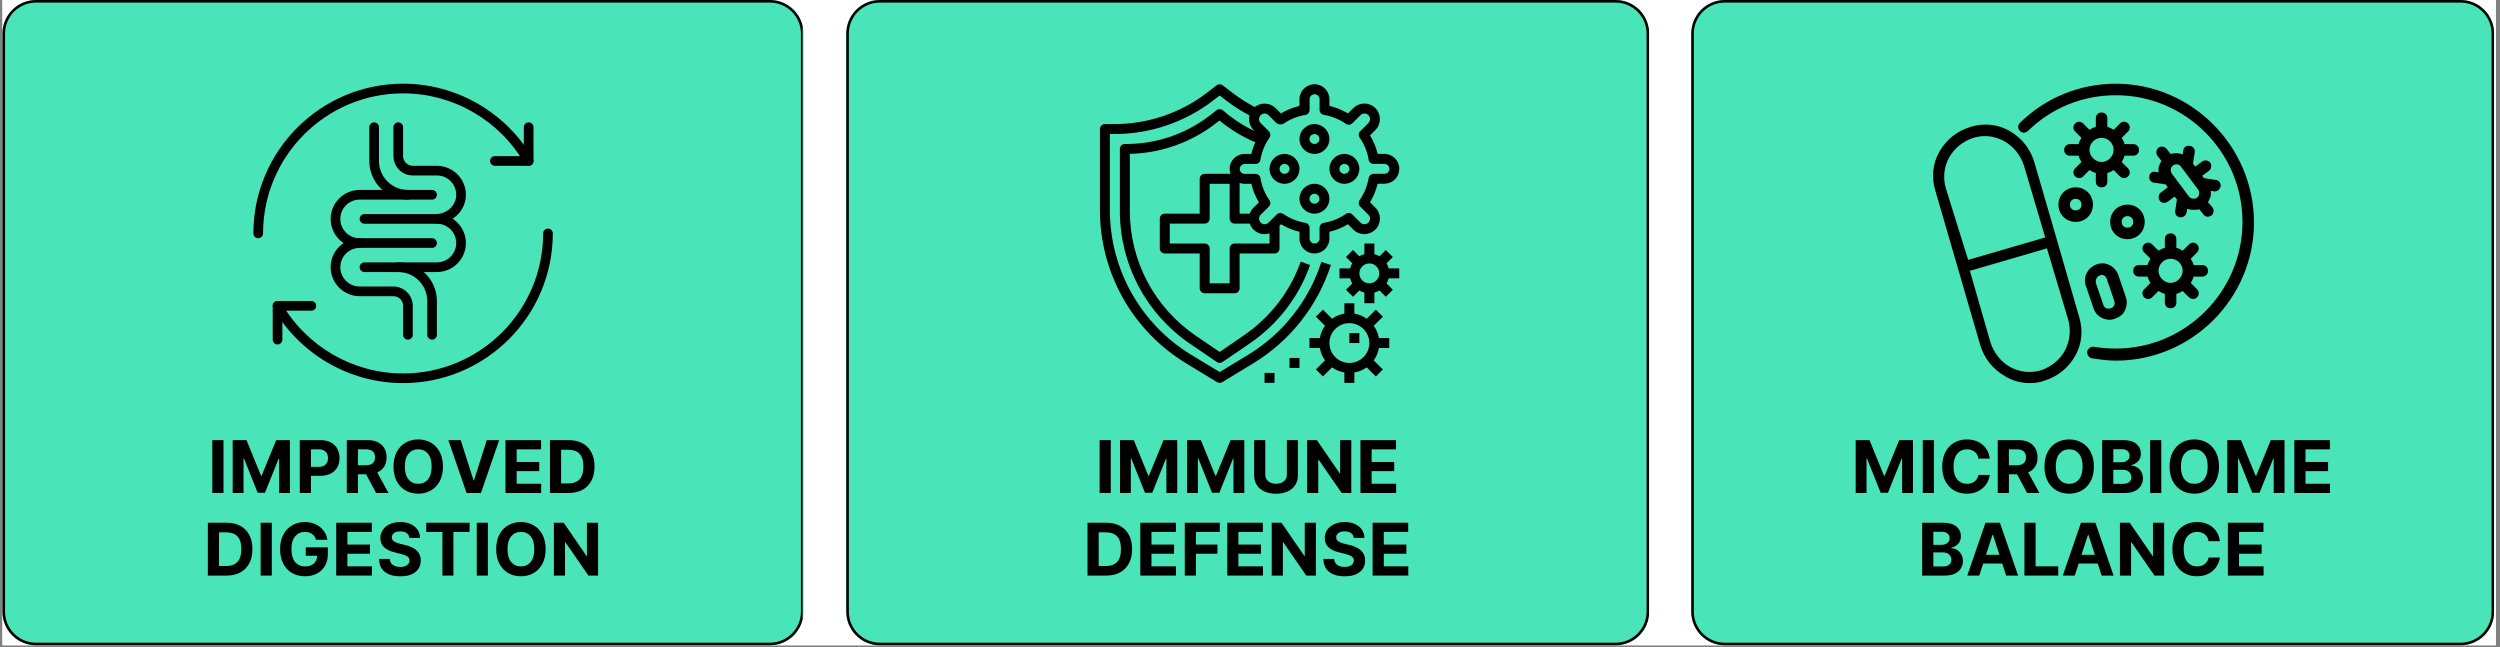
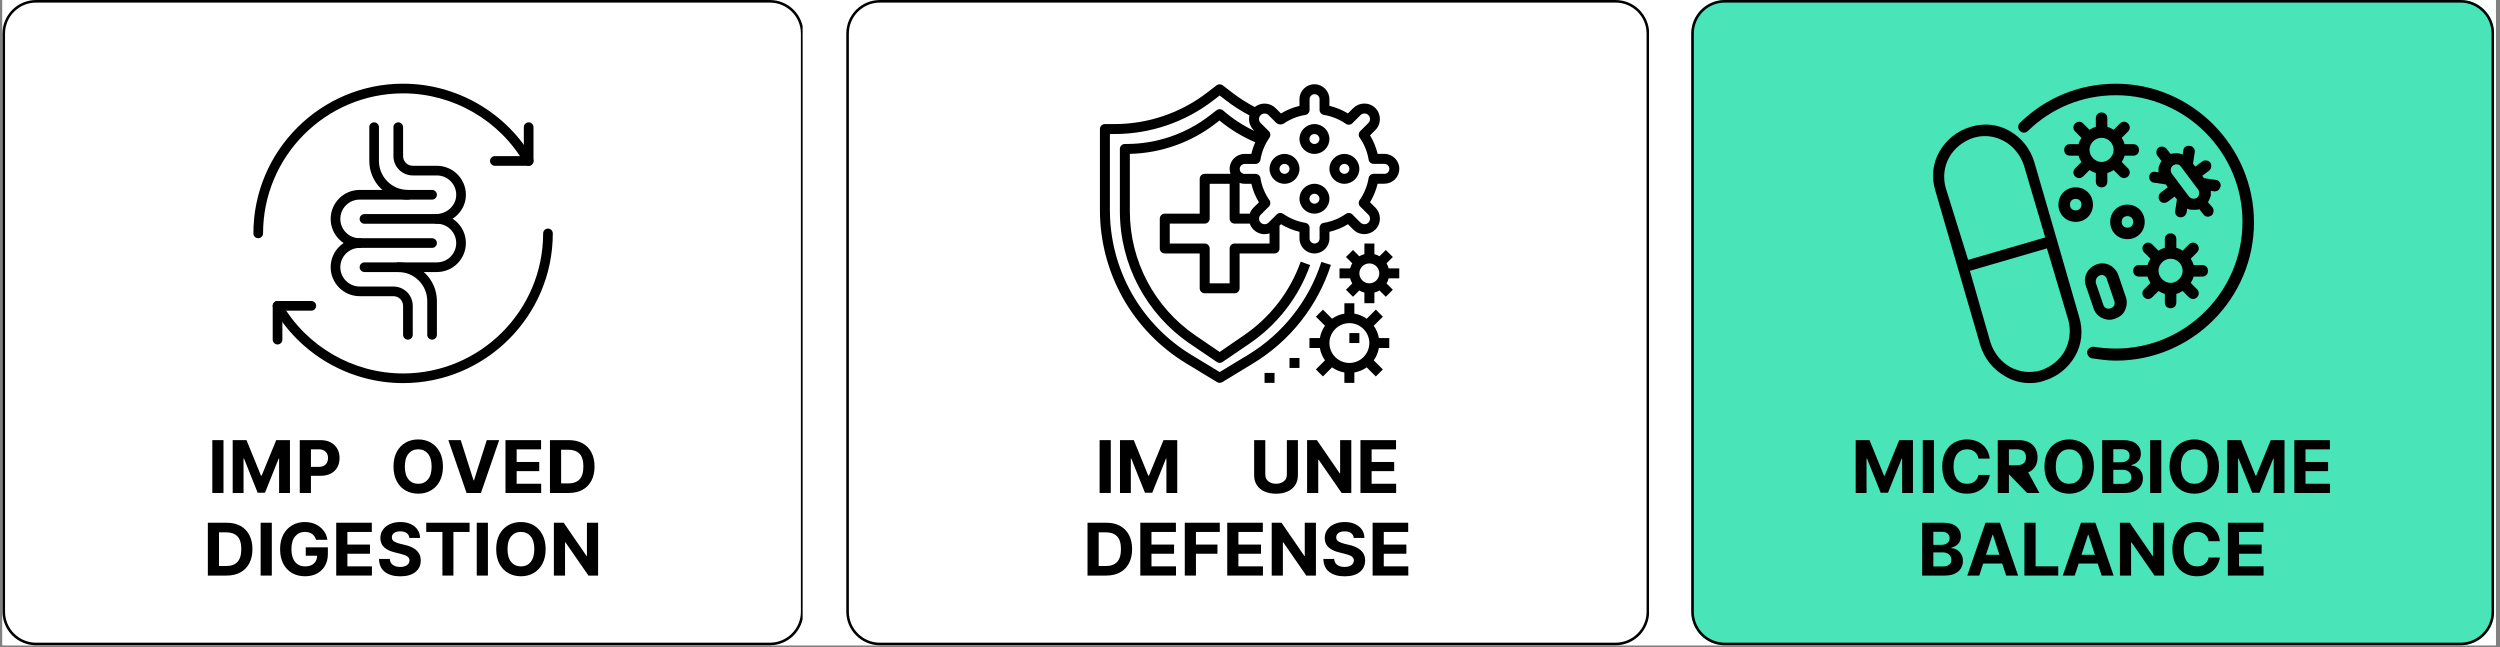
<svg xmlns="http://www.w3.org/2000/svg" version="1.0" preserveAspectRatio="xMidYMid meet" height="250" viewBox="0 0 724.5 187.5" zoomAndPan="magnify" width="966">
  <rect x="0" y="0" width="724.5" height="187.5" fill="#808080" stroke="none" />
  <defs>
    <g />
    <clipPath id="f679608db2">
      <path clip-rule="nonzero" d="M 0.715 0 L 723.289 0 L 723.289 187 L 0.715 187 Z M 0.715 0" />
    </clipPath>
    <clipPath id="8b3e3c5b15">
      <path clip-rule="nonzero" d="M 245.254 0 L 478 0 L 478 187 L 245.254 187 Z M 245.254 0" />
    </clipPath>
    <clipPath id="c85ac36190">
      <path clip-rule="nonzero" d="M 254.992 0 L 468.195 0 C 473.574 0 477.934 4.359 477.934 9.738 L 477.934 177.262 C 477.934 182.641 473.574 187 468.195 187 L 254.992 187 C 249.613 187 245.254 182.641 245.254 177.262 L 245.254 9.738 C 245.254 4.359 249.613 0 254.992 0 Z M 254.992 0" />
    </clipPath>
    <clipPath id="c813df9b22">
      <path clip-rule="nonzero" d="M 0.254 0 L 233 0 L 233 187 L 0.254 187 Z M 0.254 0" />
    </clipPath>
    <clipPath id="955905d14b">
      <path clip-rule="nonzero" d="M 9.992 0 L 223.195 0 C 228.574 0 232.934 4.359 232.934 9.738 L 232.934 177.262 C 232.934 182.641 228.574 187 223.195 187 L 9.992 187 C 4.613 187 0.254 182.641 0.254 177.262 L 0.254 9.738 C 0.254 4.359 4.613 0 9.992 0 Z M 9.992 0" />
    </clipPath>
    <clipPath id="4323fef662">
      <rect height="187" y="0" width="233" x="0" />
    </clipPath>
    <clipPath id="a9be060c10">
      <path clip-rule="nonzero" d="M 245.254 0.004 L 477.883 0.004 L 477.883 187 L 245.254 187 Z M 245.254 0.004" />
    </clipPath>
    <clipPath id="d5f4b99dd5">
      <path clip-rule="nonzero" d="M 254.992 0.004 L 468.191 0.004 C 473.57 0.004 477.93 4.363 477.93 9.742 L 477.93 177.262 C 477.93 182.641 473.57 187 468.191 187 L 254.992 187 C 249.613 187 245.254 182.641 245.254 177.262 L 245.254 9.742 C 245.254 4.363 249.613 0.004 254.992 0.004 Z M 254.992 0.004" />
    </clipPath>
    <clipPath id="afa33e7498">
-       <path clip-rule="nonzero" d="M 0.715 0 L 233 0 L 233 187 L 0.715 187 Z M 0.715 0" />
-     </clipPath>
+       </clipPath>
    <clipPath id="1086b186cc">
      <path clip-rule="nonzero" d="M 10.453 0 L 223.121 0 C 228.5 0 232.859 4.359 232.859 9.738 L 232.859 177.262 C 232.859 182.641 228.5 187 223.121 187 L 10.453 187 C 5.074 187 0.715 182.641 0.715 177.262 L 0.715 9.738 C 0.715 4.359 5.074 0 10.453 0 Z M 10.453 0" />
    </clipPath>
    <clipPath id="193f351bef">
      <path clip-rule="nonzero" d="M 0.715 0 L 232.895 0 L 232.895 187 L 0.715 187 Z M 0.715 0" />
    </clipPath>
    <clipPath id="c41fcb4d63">
      <path clip-rule="nonzero" d="M 10.453 0 L 223.121 0 C 228.5 0 232.859 4.359 232.859 9.738 L 232.859 177.262 C 232.859 182.641 228.5 187 223.121 187 L 10.453 187 C 5.074 187 0.715 182.641 0.715 177.262 L 0.715 9.738 C 0.715 4.359 5.074 0 10.453 0 Z M 10.453 0" />
    </clipPath>
    <clipPath id="7c5db05a8b">
      <rect height="187" y="0" width="233" x="0" />
    </clipPath>
    <clipPath id="00e236a190">
      <path clip-rule="nonzero" d="M 0.715 0.004 L 232.598 0.004 L 232.598 187 L 0.715 187 Z M 0.715 0.004" />
    </clipPath>
    <clipPath id="29508a7c5e">
      <path clip-rule="nonzero" d="M 10.453 0.004 L 223.113 0.004 C 228.492 0.004 232.852 4.363 232.852 9.742 L 232.852 177.262 C 232.852 182.641 228.492 187 223.113 187 L 10.453 187 C 5.074 187 0.715 182.641 0.715 177.262 L 0.715 9.742 C 0.715 4.363 5.074 0.004 10.453 0.004 Z M 10.453 0.004" />
    </clipPath>
    <clipPath id="027e14900a">
      <path clip-rule="nonzero" d="M 490.125 0 L 723 0 L 723 187 L 490.125 187 Z M 490.125 0" />
    </clipPath>
    <clipPath id="0d74cef8de">
      <path clip-rule="nonzero" d="M 499.863 0 L 713.066 0 C 718.445 0 722.805 4.359 722.805 9.738 L 722.805 177.262 C 722.805 182.641 718.445 187 713.066 187 L 499.863 187 C 494.484 187 490.125 182.641 490.125 177.262 L 490.125 9.738 C 490.125 4.359 494.484 0 499.863 0 Z M 499.863 0" />
    </clipPath>
    <clipPath id="6069a2468c">
      <path clip-rule="nonzero" d="M 0.125 0 L 232.867 0 L 232.867 187 L 0.125 187 Z M 0.125 0" />
    </clipPath>
    <clipPath id="1af5b86b65">
      <path clip-rule="nonzero" d="M 9.863 0 L 223.066 0 C 228.445 0 232.805 4.359 232.805 9.738 L 232.805 177.262 C 232.805 182.641 228.445 187 223.066 187 L 9.863 187 C 4.484 187 0.125 182.641 0.125 177.262 L 0.125 9.738 C 0.125 4.359 4.484 0 9.863 0 Z M 9.863 0" />
    </clipPath>
    <clipPath id="c79dab558d">
      <rect height="187" y="0" width="233" x="0" />
    </clipPath>
    <clipPath id="c6cf51bcc8">
      <path clip-rule="nonzero" d="M 490.125 0.004 L 722.754 0.004 L 722.754 187 L 490.125 187 Z M 490.125 0.004" />
    </clipPath>
    <clipPath id="58c58b257f">
      <path clip-rule="nonzero" d="M 499.863 0.004 L 713.062 0.004 C 718.441 0.004 722.801 4.363 722.801 9.742 L 722.801 177.262 C 722.801 182.641 718.441 187 713.062 187 L 499.863 187 C 494.484 187 490.125 182.641 490.125 177.262 L 490.125 9.742 C 490.125 4.363 494.484 0.004 499.863 0.004 Z M 499.863 0.004" />
    </clipPath>
    <clipPath id="6b708a597c">
      <path clip-rule="nonzero" d="M 73.434 24.254 L 155 24.254 L 155 70 L 73.434 70 Z M 73.434 24.254" />
    </clipPath>
    <clipPath id="a2126d9ddf">
      <path clip-rule="nonzero" d="M 79 66 L 160.203 66 L 160.203 111.023 L 79 111.023 Z M 79 66" />
    </clipPath>
    <clipPath id="65eafb4a94">
      <path clip-rule="nonzero" d="M 318.758 24.254 L 405.523 24.254 L 405.523 111 L 318.758 111 Z M 318.758 24.254" />
    </clipPath>
    <clipPath id="a892cde7c4">
      <path clip-rule="nonzero" d="M 388 70 L 405.523 70 L 405.523 88 L 388 88 Z M 388 70" />
    </clipPath>
    <clipPath id="445b427072">
      <path clip-rule="nonzero" d="M 584 24.254 L 653.203 24.254 L 653.203 105 L 584 105 Z M 584 24.254" />
    </clipPath>
    <clipPath id="d96ac6084f">
      <path clip-rule="nonzero" d="M 560 36 L 604 36 L 604 111.023 L 560 111.023 Z M 560 36" />
    </clipPath>
  </defs>
  <g clip-path="url(#f679608db2)">
    <path fill-rule="nonzero" fill-opacity="1" d="M 0.715 0 L 723.289 0 L 723.289 187 L 0.715 187 Z M 0.715 0" fill="#ffffff" />
    <path fill-rule="nonzero" fill-opacity="1" d="M 0.715 0 L 723.289 0 L 723.289 187 L 0.715 187 Z M 0.715 0" fill="#ffffff" />
  </g>
  <g clip-path="url(#8b3e3c5b15)">
    <g clip-path="url(#c85ac36190)">
      <g transform="matrix(1, 0, 0, 1, 245, 0)">
        <g clip-path="url(#4323fef662)">
          <g clip-path="url(#c813df9b22)">
            <g clip-path="url(#955905d14b)">
-               <path fill-rule="nonzero" fill-opacity="1" d="M 0.254 0 L 233.273 0 L 233.273 187 L 0.254 187 Z M 0.254 0" fill="#49e4b8" />
-             </g>
+               </g>
          </g>
        </g>
      </g>
    </g>
  </g>
  <g clip-path="url(#a9be060c10)">
    <g clip-path="url(#d5f4b99dd5)">
      <path stroke-miterlimit="4" stroke-opacity="1" stroke-width="2" stroke="#000000" d="M 13.021 0.003 L 298.045 0.003 C 305.236 0.003 311.064 5.831 311.064 13.022 L 311.064 236.977 C 311.064 244.168 305.236 249.996 298.045 249.996 L 13.021 249.996 C 5.83 249.996 0.002 244.168 0.002 236.977 L 0.002 13.022 C 0.002 5.831 5.83 0.003 13.021 0.003 Z M 13.021 0.003" stroke-linejoin="miter" fill="none" transform="matrix(0.748, 0, 0, 0.748, 245.252, 0.002)" stroke-linecap="butt" />
    </g>
  </g>
  <g clip-path="url(#afa33e7498)">
    <g clip-path="url(#1086b186cc)">
      <g transform="matrix(1, 0, 0, 1, 0, 0)">
        <g clip-path="url(#7c5db05a8b)">
          <g clip-path="url(#193f351bef)">
            <g clip-path="url(#c41fcb4d63)">
              <path fill-rule="nonzero" fill-opacity="1" d="M 0.715 0 L 233.004 0 L 233.004 187 L 0.715 187 Z M 0.715 0" fill="#49e4b8" />
            </g>
          </g>
        </g>
      </g>
    </g>
  </g>
  <g clip-path="url(#00e236a190)">
    <g clip-path="url(#29508a7c5e)">
      <path stroke-miterlimit="4" stroke-opacity="1" stroke-width="2" stroke="#000000" d="M 13.02 0.002 L 297.323 0.002 C 304.514 0.002 310.342 5.83 310.342 13.021 L 310.342 236.976 C 310.342 244.167 304.514 249.995 297.323 249.995 L 13.02 249.995 C 5.829 249.995 0.001 244.167 0.001 236.976 L 0.001 13.021 C 0.001 5.83 5.829 0.002 13.02 0.002 Z M 13.02 0.002" stroke-linejoin="miter" fill="none" transform="matrix(0.748, 0, 0, 0.748, 0.714, 0.003)" stroke-linecap="butt" />
    </g>
  </g>
  <g clip-path="url(#027e14900a)">
    <g clip-path="url(#0d74cef8de)">
      <g transform="matrix(1, 0, 0, 1, 490, 0)">
        <g clip-path="url(#c79dab558d)">
          <g clip-path="url(#6069a2468c)">
            <g clip-path="url(#1af5b86b65)">
              <path fill-rule="nonzero" fill-opacity="1" d="M 0.125 0 L 233.145 0 L 233.145 187 L 0.125 187 Z M 0.125 0" fill="#49e4b8" />
            </g>
          </g>
        </g>
      </g>
    </g>
  </g>
  <g clip-path="url(#c6cf51bcc8)">
    <g clip-path="url(#58c58b257f)">
      <path stroke-miterlimit="4" stroke-opacity="1" stroke-width="2" stroke="#000000" d="M 13.019 0.003 L 298.043 0.003 C 305.234 0.003 311.062 5.831 311.062 13.022 L 311.062 236.977 C 311.062 244.168 305.234 249.996 298.043 249.996 L 13.019 249.996 C 5.828 249.996 0 244.168 0 236.977 L 0 13.022 C 0 5.831 5.828 0.003 13.019 0.003 Z M 13.019 0.003" stroke-linejoin="miter" fill="none" transform="matrix(0.748, 0, 0, 0.748, 490.125, 0.002)" stroke-linecap="butt" />
    </g>
  </g>
  <g clip-path="url(#6b708a597c)">
    <path fill-rule="nonzero" fill-opacity="1" d="M 74.832 69.039 C 74.062 69.039 73.434 68.41 73.434 67.641 C 73.434 43.719 92.895 24.254 116.816 24.254 C 132.285 24.254 146.695 32.57 154.418 45.949 C 154.805 46.613 154.57 47.473 153.906 47.859 C 153.23 48.242 152.379 48.016 151.992 47.348 C 144.77 34.828 131.289 27.055 116.816 27.055 C 94.438 27.055 76.234 45.258 76.234 67.641 C 76.234 68.41 75.605 69.039 74.832 69.039" fill="#000000" />
  </g>
  <path fill-rule="nonzero" fill-opacity="1" d="M 153.203 48.047 L 143.41 48.047 C 142.637 48.047 142.008 47.418 142.008 46.648 C 142.008 45.875 142.637 45.246 143.41 45.246 L 151.805 45.246 L 151.805 36.852 C 151.805 36.078 152.434 35.453 153.203 35.453 C 153.977 35.453 154.605 36.078 154.605 36.852 L 154.605 46.648 C 154.605 47.418 153.977 48.047 153.203 48.047" fill="#000000" />
  <g clip-path="url(#a2126d9ddf)">
    <path fill-rule="nonzero" fill-opacity="1" d="M 116.816 111.023 C 101.352 111.023 86.941 102.715 79.219 89.332 C 78.836 88.664 79.062 87.805 79.73 87.418 C 80.402 87.031 81.258 87.266 81.645 87.934 C 88.867 100.449 102.348 108.227 116.816 108.227 C 139.195 108.227 157.402 90.016 157.402 67.641 C 157.402 66.867 158.031 66.238 158.805 66.238 C 159.574 66.238 160.203 66.867 160.203 67.641 C 160.203 91.562 140.742 111.023 116.816 111.023" fill="#000000" />
  </g>
  <path fill-rule="nonzero" fill-opacity="1" d="M 80.43 99.828 C 79.66 99.828 79.031 99.199 79.031 98.43 L 79.031 88.633 C 79.031 87.859 79.66 87.234 80.43 87.234 L 90.227 87.234 C 91 87.234 91.629 87.859 91.629 88.633 C 91.629 89.402 91 90.031 90.227 90.031 L 81.832 90.031 L 81.832 98.43 C 81.832 99.199 81.203 99.828 80.43 99.828" fill="#000000" />
  <path fill-rule="nonzero" fill-opacity="1" d="M 125.215 71.84 L 104.223 71.84 C 99.594 71.84 95.824 68.07 95.824 63.441 C 95.824 58.812 99.594 55.043 104.223 55.043 L 125.215 55.043 C 125.984 55.043 126.613 55.672 126.613 56.445 C 126.613 57.215 125.984 57.844 125.215 57.844 L 104.223 57.844 C 101.133 57.844 98.625 60.352 98.625 63.441 C 98.625 66.531 101.133 69.039 104.223 69.039 L 125.215 69.039 C 125.984 69.039 126.613 69.668 126.613 70.438 C 126.613 71.211 125.984 71.84 125.215 71.84" fill="#000000" />
  <path fill-rule="nonzero" fill-opacity="1" d="M 118.219 98.43 C 117.445 98.43 116.816 97.801 116.816 97.027 L 116.816 88.633 C 116.816 87.09 115.562 85.832 114.02 85.832 L 104.223 85.832 C 99.594 85.832 95.824 82.066 95.824 77.438 C 95.824 72.805 99.594 69.039 104.223 69.039 C 104.992 69.039 105.621 69.668 105.621 70.438 C 105.621 71.211 104.992 71.84 104.223 71.84 C 101.133 71.84 98.625 74.348 98.625 77.438 C 98.625 80.523 101.133 83.035 104.223 83.035 L 114.02 83.035 C 117.109 83.035 119.617 85.543 119.617 88.633 L 119.617 97.027 C 119.617 97.801 118.988 98.43 118.219 98.43" fill="#000000" />
  <path fill-rule="nonzero" fill-opacity="1" d="M 126.25 64.84 L 105.621 64.84 C 104.852 64.84 104.223 64.211 104.223 63.441 C 104.223 62.672 104.852 62.043 105.621 62.043 L 126.25 62.043 C 129.336 62.043 131.938 59.805 132.191 56.945 C 132.332 55.355 131.812 53.832 130.742 52.66 C 129.688 51.508 128.18 50.844 126.613 50.844 L 119.617 50.844 C 116.527 50.844 114.02 48.336 114.02 45.246 L 114.02 36.852 C 114.02 36.078 114.648 35.453 115.418 35.453 C 116.188 35.453 116.816 36.078 116.816 36.852 L 116.816 45.246 C 116.816 46.789 118.074 48.047 119.617 48.047 L 126.613 48.047 C 128.961 48.047 131.219 49.043 132.805 50.77 C 134.414 52.523 135.188 54.805 134.98 57.191 C 134.605 61.48 130.773 64.84 126.25 64.84" fill="#000000" />
  <path fill-rule="nonzero" fill-opacity="1" d="M 126.613 78.836 L 105.621 78.836 C 104.852 78.836 104.223 78.207 104.223 77.438 C 104.223 76.664 104.852 76.035 105.621 76.035 L 126.613 76.035 C 129.703 76.035 132.211 73.527 132.211 70.438 C 132.211 67.352 129.703 64.84 126.613 64.84 C 125.844 64.84 125.215 64.211 125.215 63.441 C 125.215 62.672 125.844 62.043 126.613 62.043 C 131.246 62.043 135.012 65.809 135.012 70.438 C 135.012 75.07 131.246 78.836 126.613 78.836" fill="#000000" />
  <path fill-rule="nonzero" fill-opacity="1" d="M 125.215 98.43 C 124.445 98.43 123.816 97.801 123.816 97.027 L 123.816 87.234 C 123.816 82.602 120.047 78.836 115.418 78.836 C 114.648 78.836 114.02 78.207 114.02 77.438 C 114.02 76.664 114.648 76.035 115.418 76.035 C 121.59 76.035 126.613 81.059 126.613 87.234 L 126.613 97.027 C 126.613 97.801 125.984 98.43 125.215 98.43" fill="#000000" />
  <path fill-rule="nonzero" fill-opacity="1" d="M 118.219 57.844 C 112.047 57.844 107.023 52.82 107.023 46.648 L 107.023 36.852 C 107.023 36.078 107.648 35.453 108.422 35.453 C 109.191 35.453 109.82 36.078 109.82 36.852 L 109.82 46.648 C 109.82 51.277 113.586 55.043 118.219 55.043 C 118.988 55.043 119.617 55.672 119.617 56.445 C 119.617 57.215 118.988 57.844 118.219 57.844" fill="#000000" />
  <g clip-path="url(#65eafb4a94)">
    <path fill-rule="nonzero" fill-opacity="1" d="M 382.934 75.906 C 379.32 87.137 371.781 96.711 361.68 102.84 L 353.457 107.816 L 345.25 102.84 C 338.059 98.477 332.074 92.293 327.957 84.977 C 323.836 77.656 321.648 69.344 321.648 60.941 L 321.648 38.84 L 323.059 38.84 C 333.324 38.84 343.445 35.395 351.578 29.121 L 353.457 27.68 L 355.336 29.121 C 357.449 30.762 359.727 32.203 362.094 33.445 C 361.734 34.926 362.148 36.531 363.289 37.684 L 363.578 37.973 C 360.289 36.422 357.234 34.438 354.488 32.039 L 354.414 31.988 C 353.891 31.535 353.113 31.52 352.57 31.934 L 350.566 33.484 C 343.715 38.801 335.168 41.723 326.492 41.723 L 325.984 41.723 C 325.191 41.723 324.539 42.371 324.539 43.164 L 324.539 61.211 C 324.539 76.574 332.129 90.926 344.836 99.598 L 352.645 104.914 C 352.895 105.078 353.168 105.168 353.457 105.168 C 353.746 105.168 354.035 105.078 354.27 104.914 L 362.078 99.598 C 370.266 94.008 376.355 86.129 379.68 76.809 L 376.949 75.832 C 373.824 84.578 368.113 91.969 360.449 97.199 L 353.457 101.996 L 346.461 97.234 C 334.551 89.086 327.43 75.637 327.43 61.211 L 327.43 44.59 C 336.43 44.391 345.234 41.273 352.336 35.754 L 353.402 34.926 C 356.547 37.523 360.016 39.633 363.777 41.234 C 363.289 42.316 362.91 43.434 362.637 44.605 L 360.684 44.605 C 358.301 44.605 356.348 46.555 356.348 48.934 C 356.348 49.438 356.438 49.926 356.602 50.375 L 349.117 50.375 C 348.324 50.375 347.672 51.027 347.672 51.82 L 347.672 61.914 L 337.551 61.914 C 336.758 61.914 336.105 62.562 336.105 63.359 L 336.105 72.012 C 336.105 72.805 336.758 73.453 337.551 73.453 L 347.672 73.453 L 347.672 83.551 C 347.672 84.344 348.324 84.992 349.117 84.992 L 357.793 84.992 C 358.59 84.992 359.238 84.344 359.238 83.551 L 359.238 73.453 L 369.359 73.453 C 370.156 73.453 370.805 72.805 370.805 72.012 L 370.805 65.395 L 371.223 64.98 C 372.902 65.988 374.691 66.73 376.59 67.18 L 376.59 69.129 C 376.59 71.508 378.543 73.453 380.926 73.453 C 383.312 73.453 385.266 71.508 385.266 69.129 L 385.266 67.18 C 387.164 66.73 388.969 66.008 390.633 64.98 L 392.188 66.531 C 393.035 67.379 394.176 67.848 395.387 67.848 C 396.598 67.848 397.719 67.379 398.586 66.531 C 400.336 64.781 400.336 61.914 398.586 60.168 L 397.031 58.617 C 398.043 56.938 398.785 55.156 399.234 53.242 L 401.188 53.242 C 402.344 53.242 403.43 52.793 404.258 51.98 C 405.074 51.168 405.523 50.07 405.523 48.918 C 405.523 46.535 403.574 44.59 401.188 44.59 L 399.234 44.59 C 398.785 42.695 398.059 40.895 397.031 39.234 L 398.586 37.684 C 400.336 35.934 400.336 33.07 398.586 31.32 C 397.734 30.473 396.598 30.004 395.387 30.004 C 394.176 30.004 393.055 30.473 392.188 31.32 L 390.633 32.871 C 388.953 31.859 387.164 31.121 385.266 30.672 L 385.266 28.742 C 385.266 26.363 383.312 24.414 380.926 24.414 C 378.543 24.414 376.59 26.363 376.59 28.742 L 376.59 30.688 C 374.691 31.141 372.883 31.859 371.223 32.887 L 369.668 31.336 C 368.023 29.695 365.402 29.59 363.633 31.012 C 361.336 29.824 359.148 28.418 357.105 26.848 L 354.34 24.723 C 353.816 24.324 353.094 24.324 352.57 24.723 L 349.805 26.848 C 342.195 32.727 332.691 35.953 323.059 35.953 L 320.203 35.953 C 319.406 35.953 318.758 36.602 318.758 37.395 L 318.758 60.941 C 318.758 69.832 321.07 78.629 325.426 86.383 C 329.797 94.133 336.125 100.68 343.734 105.293 L 352.695 110.738 C 352.934 110.883 353.184 110.953 353.457 110.953 C 353.727 110.953 353.98 110.883 354.215 110.738 L 363.18 105.293 C 373.879 98.805 381.867 88.672 385.699 76.77 Z M 363.27 60.168 C 362.766 60.672 362.402 61.266 362.184 61.914 L 359.238 61.914 L 359.238 53.008 C 359.691 53.172 360.18 53.262 360.684 53.262 L 362.637 53.262 C 363.09 55.156 363.812 56.957 364.844 58.633 Z M 357.793 70.57 C 357 70.57 356.348 71.219 356.348 72.012 L 356.348 82.109 L 350.566 82.109 L 350.566 72.012 C 350.566 71.219 349.914 70.57 349.117 70.57 L 338.996 70.57 L 338.996 64.801 L 349.117 64.801 C 349.914 64.801 350.566 64.152 350.566 63.359 L 350.566 53.262 L 356.348 53.262 L 356.348 63.359 C 356.348 64.152 357 64.801 357.793 64.801 L 362.184 64.801 C 362.402 65.449 362.766 66.043 363.27 66.547 C 364.121 67.395 365.258 67.863 366.469 67.863 C 366.977 67.863 367.461 67.773 367.914 67.629 L 367.914 70.57 Z M 365.332 33.375 C 365.961 32.742 366.992 32.742 367.625 33.375 L 369.793 35.539 C 370.41 36.152 371.383 36.242 372.109 35.754 C 373.988 34.492 376.066 33.664 378.305 33.305 C 379.012 33.195 379.516 32.582 379.516 31.879 L 379.516 28.742 C 379.516 27.949 380.168 27.301 380.965 27.301 C 381.758 27.301 382.41 27.949 382.41 28.742 L 382.41 31.859 C 382.41 32.562 382.914 33.16 383.621 33.285 C 385.953 33.68 388.102 34.547 390.055 35.898 C 390.633 36.297 391.41 36.223 391.898 35.738 L 394.281 33.355 C 394.59 33.051 394.988 32.887 395.422 32.887 C 395.855 32.887 396.254 33.051 396.559 33.355 C 397.191 33.988 397.191 35.016 396.559 35.648 L 394.176 38.027 C 393.688 38.512 393.613 39.309 394.012 39.867 C 395.367 41.793 396.254 43.957 396.633 46.285 C 396.742 46.988 397.355 47.492 398.059 47.492 L 401.188 47.492 C 401.98 47.492 402.633 48.141 402.633 48.934 C 402.633 49.312 402.488 49.672 402.219 49.961 C 401.945 50.25 401.586 50.375 401.188 50.375 L 398.059 50.375 C 397.355 50.375 396.758 50.883 396.633 51.586 C 396.234 53.91 395.367 56.055 394.012 58.004 C 393.613 58.578 393.688 59.355 394.176 59.844 L 396.559 62.223 C 397.191 62.852 397.191 63.879 396.559 64.512 C 396.254 64.816 395.855 64.98 395.422 64.98 C 394.988 64.98 394.59 64.816 394.281 64.512 L 391.898 62.133 C 391.41 61.645 390.633 61.574 390.055 61.969 C 388.121 63.32 385.953 64.203 383.621 64.582 C 382.914 64.691 382.41 65.305 382.41 66.008 L 382.41 69.129 C 382.41 69.922 381.758 70.57 380.965 70.57 C 380.168 70.57 379.516 69.922 379.516 69.129 L 379.516 66.008 C 379.516 65.305 379.012 64.711 378.305 64.582 C 375.977 64.188 373.824 63.32 371.871 61.969 C 371.621 61.789 371.332 61.719 371.043 61.719 C 370.66 61.719 370.301 61.859 370.012 62.133 L 367.625 64.512 C 367.316 64.816 366.922 64.98 366.488 64.98 C 366.055 64.98 365.656 64.816 365.348 64.512 C 365.039 64.203 364.879 63.809 364.879 63.375 C 364.879 62.941 365.039 62.547 365.348 62.238 L 367.734 59.859 C 368.223 59.375 368.293 58.578 367.898 58.02 C 366.543 56.094 365.656 53.93 365.277 51.602 C 365.168 50.898 364.555 50.395 363.848 50.395 L 360.723 50.395 C 360.344 50.395 359.98 50.25 359.691 49.98 C 359.422 49.711 359.277 49.348 359.277 48.953 C 359.277 48.16 359.926 47.512 360.723 47.512 L 363.848 47.512 C 364.555 47.512 365.148 47.004 365.277 46.301 C 365.672 43.977 366.543 41.832 367.898 39.883 C 368.293 39.309 368.223 38.531 367.734 38.043 L 365.348 35.664 C 364.699 35.016 364.699 34.008 365.332 33.375 Z M 365.332 33.375" fill="#000000" />
  </g>
  <path fill-rule="nonzero" fill-opacity="1" d="M 398.113 94.402 L 400.754 91.773 L 398.711 89.734 L 396.074 92.367 C 395.023 91.629 393.812 91.105 392.492 90.887 L 392.492 87.879 L 389.602 87.879 L 389.602 90.887 C 388.281 91.105 387.07 91.629 386.023 92.367 L 383.387 89.734 L 381.344 91.773 L 383.98 94.402 C 383.242 95.449 382.715 96.656 382.5 97.973 L 379.48 97.973 L 379.48 100.859 L 382.5 100.859 C 382.715 102.176 383.242 103.383 383.98 104.43 L 381.344 107.059 L 383.387 109.098 L 386.023 106.465 C 387.07 107.203 388.281 107.727 389.602 107.945 L 389.602 110.953 L 392.492 110.953 L 392.492 107.945 C 393.812 107.727 395.023 107.203 396.074 106.465 L 398.711 109.098 L 400.754 107.059 L 398.113 104.43 C 398.855 103.383 399.379 102.176 399.598 100.859 L 402.613 100.859 L 402.613 97.973 L 399.598 97.973 C 399.379 96.656 398.855 95.449 398.113 94.402 Z M 396.832 99.414 C 396.832 102.59 394.23 105.184 391.047 105.184 C 387.867 105.184 385.266 102.59 385.266 99.414 C 385.266 96.242 387.867 93.648 391.047 93.648 C 394.23 93.648 396.832 96.242 396.832 99.414 Z M 396.832 99.414" fill="#000000" />
  <path fill-rule="nonzero" fill-opacity="1" d="M 389.602 53.262 C 391.988 53.262 393.941 51.312 393.941 48.934 C 393.941 46.555 391.988 44.605 389.602 44.605 C 387.215 44.605 385.266 46.555 385.266 48.934 C 385.266 51.312 387.215 53.262 389.602 53.262 Z M 389.602 47.492 C 390.398 47.492 391.047 48.141 391.047 48.934 C 391.047 49.727 390.398 50.375 389.602 50.375 C 388.809 50.375 388.156 49.727 388.156 48.934 C 388.156 48.141 388.809 47.492 389.602 47.492 Z M 389.602 47.492" fill="#000000" />
  <path fill-rule="nonzero" fill-opacity="1" d="M 380.926 44.605 C 383.312 44.605 385.266 42.66 385.266 40.281 C 385.266 37.902 383.312 35.953 380.926 35.953 C 378.543 35.953 376.59 37.902 376.59 40.281 C 376.59 42.66 378.543 44.605 380.926 44.605 Z M 380.926 38.84 C 381.723 38.84 382.375 39.488 382.375 40.281 C 382.375 41.074 381.723 41.723 380.926 41.723 C 380.133 41.723 379.48 41.074 379.48 40.281 C 379.48 39.488 380.133 38.84 380.926 38.84 Z M 380.926 38.84" fill="#000000" />
  <path fill-rule="nonzero" fill-opacity="1" d="M 372.254 53.262 C 374.637 53.262 376.59 51.312 376.59 48.934 C 376.59 46.555 374.637 44.605 372.254 44.605 C 369.867 44.605 367.914 46.555 367.914 48.934 C 367.914 51.312 369.867 53.262 372.254 53.262 Z M 372.254 47.492 C 373.047 47.492 373.699 48.141 373.699 48.934 C 373.699 49.727 373.047 50.375 372.254 50.375 C 371.457 50.375 370.805 49.727 370.805 48.934 C 370.805 48.141 371.457 47.492 372.254 47.492 Z M 372.254 47.492" fill="#000000" />
  <path fill-rule="nonzero" fill-opacity="1" d="M 380.926 53.262 C 378.543 53.262 376.59 55.207 376.59 57.59 C 376.59 59.969 378.543 61.914 380.926 61.914 C 383.312 61.914 385.266 59.969 385.266 57.59 C 385.266 55.207 383.312 53.262 380.926 53.262 Z M 380.926 59.031 C 380.133 59.031 379.48 58.383 379.48 57.59 C 379.48 56.797 380.133 56.145 380.926 56.145 C 381.723 56.145 382.375 56.797 382.375 57.59 C 382.375 58.383 381.723 59.031 380.926 59.031 Z M 380.926 59.031" fill="#000000" />
  <g clip-path="url(#a892cde7c4)">
    <path fill-rule="nonzero" fill-opacity="1" d="M 401.82 76.301 L 403.645 74.48 L 401.602 72.445 L 399.777 74.266 C 399.324 73.996 398.82 73.777 398.297 73.652 L 398.297 70.586 L 395.402 70.586 L 395.402 73.652 C 394.879 73.797 394.375 73.996 393.922 74.266 L 392.098 72.445 L 390.055 74.48 L 391.879 76.301 C 391.609 76.754 391.391 77.258 391.266 77.781 L 388.191 77.781 L 388.191 80.664 L 391.266 80.664 C 391.41 81.188 391.609 81.691 391.879 82.145 L 390.055 83.965 L 392.098 86.004 L 393.922 84.18 C 394.375 84.453 394.879 84.668 395.402 84.793 L 395.402 87.859 L 398.297 87.859 L 398.297 84.793 C 398.82 84.648 399.324 84.453 399.777 84.18 L 401.602 86.004 L 403.645 83.965 L 401.82 82.145 C 402.09 81.691 402.309 81.188 402.434 80.664 L 405.508 80.664 L 405.508 77.781 L 402.434 77.781 C 402.289 77.258 402.09 76.754 401.82 76.301 Z M 396.832 82.109 C 395.242 82.109 393.941 80.809 393.941 79.223 C 393.941 77.637 395.242 76.34 396.832 76.34 C 398.422 76.34 399.723 77.637 399.723 79.223 C 399.723 80.809 398.422 82.109 396.832 82.109 Z M 396.832 82.109" fill="#000000" />
  </g>
  <path fill-rule="nonzero" fill-opacity="1" d="M 373.699 103.742 L 376.59 103.742 L 376.59 106.629 L 373.699 106.629 Z M 373.699 103.742" fill="#000000" />
  <path fill-rule="nonzero" fill-opacity="1" d="M 366.469 108.07 L 369.359 108.07 L 369.359 110.953 L 366.469 110.953 Z M 366.469 108.07" fill="#000000" />
  <path fill-rule="nonzero" fill-opacity="1" d="M 391.047 96.531 L 393.941 96.531 L 393.941 99.414 L 391.047 99.414 Z M 391.047 96.531" fill="#000000" />
  <g clip-path="url(#445b427072)">
    <path fill-rule="nonzero" fill-opacity="1" d="M 613.203 24.262 C 602.703 24.262 592.871 28.266 585.371 35.605 C 584.703 36.273 584.703 37.273 585.371 37.941 C 586.035 38.609 587.035 38.609 587.703 37.941 C 594.535 31.266 603.535 27.598 613.203 27.598 C 633.371 27.598 649.871 44.113 649.871 64.301 C 649.871 84.492 633.371 101.008 613.203 101.008 C 611.035 101.008 608.871 100.84 606.871 100.508 C 606.035 100.34 605.035 101.008 604.871 101.844 C 604.703 102.676 605.371 103.68 606.203 103.844 C 608.535 104.18 610.871 104.512 613.203 104.512 C 635.203 104.512 653.203 86.492 653.203 64.469 C 653.203 42.445 635.203 24.262 613.203 24.262 Z M 613.203 24.262" fill="#000000" />
  </g>
  <g clip-path="url(#d96ac6084f)">
    <path fill-rule="nonzero" fill-opacity="1" d="M 596.035 69.309 L 589.535 46.949 C 588.371 43.113 585.871 39.945 582.371 37.941 C 578.871 35.938 574.871 35.605 571.035 36.773 C 567.203 37.941 564.035 40.445 562.035 43.949 C 560.035 47.453 559.703 51.457 560.871 55.293 L 567.371 77.648 L 573.871 100.008 C 575.035 103.844 577.535 107.016 581.035 109.016 C 583.203 110.352 585.703 111.02 588.203 111.02 C 589.535 111.02 591.035 110.852 592.371 110.352 C 596.203 109.184 599.371 106.68 601.371 103.176 C 603.371 99.672 603.703 95.668 602.535 91.832 Z M 564.871 45.617 C 566.371 42.945 568.871 40.945 571.871 39.945 C 573.035 39.609 574.035 39.441 575.203 39.441 C 577.203 39.441 579.035 39.945 580.871 40.945 C 583.535 42.445 585.535 44.949 586.535 47.953 L 592.703 68.809 L 570.371 75.312 L 563.871 54.457 C 563.035 51.457 563.371 48.285 564.871 45.617 Z M 598.371 101.676 C 596.871 104.344 594.371 106.348 591.371 107.348 C 588.371 108.184 585.203 107.848 582.535 106.348 C 579.871 104.848 577.871 102.344 576.871 99.34 L 570.871 78.484 L 593.203 71.977 L 599.371 92.668 C 600.203 95.668 599.871 98.84 598.371 101.676 Z M 598.371 101.676" fill="#000000" />
  </g>
  <path fill-rule="nonzero" fill-opacity="1" d="M 599.871 41.777 C 598.871 41.777 598.203 42.445 598.203 43.445 C 598.203 44.449 598.871 45.117 599.871 45.117 L 602.371 45.117 C 602.535 45.781 602.871 46.449 603.203 46.949 L 601.371 48.785 C 600.703 49.453 600.703 50.453 601.371 51.121 C 601.703 51.457 602.203 51.621 602.535 51.621 C 602.871 51.621 603.371 51.457 603.703 51.121 L 605.535 49.285 C 606.035 49.621 606.703 49.953 607.371 50.121 L 607.371 52.625 C 607.371 53.625 608.035 54.293 609.035 54.293 C 610.035 54.293 610.703 53.625 610.703 52.625 L 610.703 50.121 C 611.371 49.953 612.035 49.621 612.535 49.285 L 614.371 51.121 C 614.703 51.457 615.203 51.621 615.535 51.621 C 615.871 51.621 616.371 51.457 616.703 51.121 C 617.371 50.453 617.371 49.453 616.703 48.785 L 614.871 46.949 C 615.203 46.449 615.535 45.781 615.703 45.117 L 618.203 45.117 C 619.203 45.117 619.871 44.449 619.871 43.445 C 619.871 42.445 619.203 41.777 618.203 41.777 L 615.703 41.777 C 615.535 41.109 615.203 40.445 614.871 39.945 L 616.703 38.109 C 617.371 37.441 617.371 36.441 616.703 35.773 C 616.035 35.105 615.035 35.105 614.371 35.773 L 612.535 37.609 C 612.035 37.273 611.371 36.941 610.703 36.773 L 610.703 34.27 C 610.703 33.27 610.035 32.602 609.035 32.602 C 608.035 32.602 607.371 33.27 607.371 34.27 L 607.371 36.773 C 606.703 36.941 606.035 37.273 605.535 37.609 L 603.703 35.773 C 603.035 35.105 602.035 35.105 601.371 35.773 C 600.703 36.441 600.703 37.441 601.371 38.109 L 603.203 39.945 C 602.871 40.445 602.535 41.109 602.371 41.777 Z M 609.035 39.945 C 611.035 39.945 612.535 41.613 612.535 43.445 C 612.535 45.281 610.871 46.949 609.035 46.949 C 607.203 46.949 605.535 45.281 605.535 43.445 C 605.535 41.613 607.035 39.945 609.035 39.945 Z M 609.035 39.945" fill="#000000" />
  <path fill-rule="nonzero" fill-opacity="1" d="M 621.371 70.809 C 620.703 71.477 620.703 72.477 621.371 73.145 L 623.203 74.98 C 622.871 75.48 622.535 76.148 622.371 76.816 L 619.871 76.816 C 618.871 76.816 618.203 77.484 618.203 78.484 C 618.203 79.484 618.871 80.152 619.871 80.152 L 622.371 80.152 C 622.535 80.82 622.871 81.488 623.203 81.988 L 621.371 83.824 C 620.703 84.492 620.703 85.492 621.371 86.16 C 621.703 86.492 622.203 86.66 622.535 86.66 C 622.871 86.66 623.371 86.492 623.703 86.16 L 625.535 84.324 C 626.035 84.656 626.703 84.992 627.371 85.16 L 627.371 87.66 C 627.371 88.66 628.035 89.328 629.035 89.328 C 630.035 89.328 630.703 88.66 630.703 87.66 L 630.703 85.16 C 631.371 84.992 632.035 84.656 632.535 84.324 L 634.371 86.16 C 634.703 86.492 635.203 86.66 635.535 86.66 C 635.871 86.66 636.371 86.492 636.703 86.16 C 637.371 85.492 637.371 84.492 636.703 83.824 L 634.871 81.988 C 635.203 81.488 635.535 80.82 635.703 80.152 L 638.203 80.152 C 639.203 80.152 639.871 79.484 639.871 78.484 C 639.871 77.484 639.203 76.816 638.203 76.816 L 635.703 76.816 C 635.535 76.148 635.203 75.48 634.871 74.98 L 636.703 73.145 C 637.371 72.477 637.371 71.477 636.703 70.809 C 636.035 70.141 635.035 70.141 634.371 70.809 L 632.535 72.645 C 632.035 72.312 631.371 71.977 630.703 71.812 L 630.703 69.309 C 630.703 68.309 630.035 67.641 629.035 67.641 C 628.035 67.641 627.371 68.309 627.371 69.309 L 627.371 71.812 C 626.703 71.977 626.035 72.312 625.535 72.645 L 623.703 70.809 C 623.035 70.141 622.035 70.141 621.371 70.809 Z M 629.035 74.98 C 631.035 74.98 632.535 76.648 632.535 78.484 C 632.535 80.32 630.871 81.988 629.035 81.988 C 627.203 81.988 625.535 80.32 625.535 78.484 C 625.535 76.648 627.035 74.98 629.035 74.98 Z M 629.035 74.98" fill="#000000" />
  <path fill-rule="nonzero" fill-opacity="1" d="M 622.871 51.121 C 622.703 51.957 623.371 52.957 624.371 52.957 L 627.703 53.457 L 628.203 54.293 L 626.203 55.793 C 625.535 56.293 625.371 57.461 625.871 58.129 C 626.203 58.629 626.703 58.797 627.203 58.797 C 627.535 58.797 627.871 58.629 628.203 58.465 L 630.203 56.961 L 630.871 57.797 L 630.371 61.133 C 630.203 61.969 630.871 62.969 631.871 62.969 C 631.871 62.969 632.035 62.969 632.035 62.969 C 632.871 62.969 633.535 62.301 633.703 61.465 L 633.871 60.465 C 634.535 60.801 635.203 60.801 635.871 60.801 C 636.371 60.801 636.871 60.801 637.371 60.633 L 638.535 62.133 C 638.871 62.633 639.371 62.801 639.871 62.801 C 640.203 62.801 640.535 62.633 640.871 62.469 C 641.535 61.969 641.703 60.801 641.203 60.133 L 639.871 58.629 C 640.203 57.961 640.535 57.297 640.703 56.629 C 640.703 56.129 640.703 55.793 640.703 55.293 L 641.703 55.461 C 641.703 55.461 641.871 55.461 641.871 55.461 C 642.703 55.461 643.371 54.793 643.535 53.957 C 643.703 53.125 643.035 52.125 642.035 52.125 L 638.703 51.621 L 638.203 50.957 L 640.203 49.453 C 640.871 48.953 641.035 47.785 640.535 47.117 C 640.035 46.449 638.871 46.285 638.203 46.785 L 636.203 48.285 L 635.535 47.453 L 636.035 44.113 C 636.203 43.281 635.535 42.277 634.535 42.277 C 633.535 42.113 632.703 42.781 632.703 43.781 L 632.535 44.781 C 631.371 44.281 630.203 44.281 629.035 44.613 L 627.871 43.113 C 627.371 42.445 626.203 42.277 625.535 42.781 C 624.871 43.281 624.703 44.449 625.203 45.117 L 626.371 46.617 C 626.035 47.285 625.703 47.953 625.535 48.621 C 625.535 49.121 625.535 49.453 625.535 49.953 L 624.535 49.789 C 623.703 49.621 622.871 50.289 622.871 51.121 Z M 630.703 47.617 C 631.203 47.617 631.703 47.785 632.035 48.285 L 637.035 54.961 C 637.535 55.625 637.371 56.793 636.703 57.297 C 636.035 57.797 634.871 57.629 634.371 56.961 L 629.371 50.289 C 628.871 49.621 629.035 48.453 629.703 47.953 C 630.035 47.785 630.371 47.617 630.703 47.617 Z M 630.703 47.617" fill="#000000" />
  <path fill-rule="nonzero" fill-opacity="1" d="M 616.535 59.297 C 613.703 59.297 611.535 61.465 611.535 64.301 C 611.535 67.141 613.703 69.309 616.535 69.309 C 619.371 69.309 621.535 67.141 621.535 64.301 C 621.535 61.465 619.371 59.297 616.535 59.297 Z M 616.535 65.973 C 615.535 65.973 614.871 65.305 614.871 64.301 C 614.871 63.301 615.535 62.633 616.535 62.633 C 617.535 62.633 618.203 63.301 618.203 64.301 C 618.203 65.305 617.535 65.973 616.535 65.973 Z M 616.535 65.973" fill="#000000" />
  <path fill-rule="nonzero" fill-opacity="1" d="M 596.535 59.297 C 596.535 62.133 598.703 64.301 601.535 64.301 C 604.371 64.301 606.535 62.133 606.535 59.297 C 606.535 56.461 604.371 54.293 601.535 54.293 C 598.703 54.293 596.535 56.461 596.535 59.297 Z M 601.535 57.629 C 602.535 57.629 603.203 58.297 603.203 59.297 C 603.203 60.297 602.535 60.965 601.535 60.965 C 600.535 60.965 599.871 60.297 599.871 59.297 C 599.871 58.297 600.535 57.629 601.535 57.629 Z M 601.535 57.629" fill="#000000" />
  <path fill-rule="nonzero" fill-opacity="1" d="M 609.203 92.164 C 609.871 92.5 610.703 92.668 611.371 92.668 C 611.871 92.668 612.535 92.5 613.035 92.332 C 614.371 91.832 615.371 90.996 615.871 89.828 C 616.371 88.66 616.535 87.328 616.035 85.992 L 613.871 79.652 C 612.871 76.984 610.035 75.648 607.535 76.648 C 604.871 77.648 603.535 80.488 604.535 82.988 L 606.703 89.328 C 607.035 90.496 608.035 91.664 609.203 92.164 Z M 608.535 79.82 C 608.703 79.82 608.871 79.652 609.035 79.652 C 609.703 79.652 610.371 80.152 610.535 80.82 L 612.703 87.16 C 612.871 87.66 612.871 87.996 612.703 88.496 C 612.535 88.828 612.203 89.164 611.703 89.328 C 611.203 89.496 610.871 89.496 610.371 89.328 C 610.035 89.164 609.703 88.828 609.535 88.328 L 607.371 81.988 C 607.203 80.988 607.703 80.152 608.535 79.82 Z M 608.535 79.82" fill="#000000" />
  <g fill-opacity="1" fill="#000000">
    <g transform="translate(60.204, 142.863)">
      <g>
        <path d="M 4.562 -15.312 L 4.562 0 L 1.328 0 L 1.328 -15.312 Z M 4.562 -15.312" />
      </g>
    </g>
  </g>
  <g fill-opacity="1" fill="#000000">
    <g transform="translate(66.106, 142.863)">
      <g>
        <path d="M 1.328 -15.312 L 5.328 -15.312 L 9.531 -5.016 L 9.719 -5.016 L 13.938 -15.312 L 17.922 -15.312 L 17.922 0 L 14.781 0 L 14.781 -9.969 L 14.656 -9.969 L 10.688 -0.078 L 8.562 -0.078 L 4.594 -10 L 4.469 -10 L 4.469 0 L 1.328 0 Z M 1.328 -15.312" />
      </g>
    </g>
  </g>
  <g fill-opacity="1" fill="#000000">
    <g transform="translate(85.545, 142.863)">
      <g>
        <path d="M 1.328 0 L 1.328 -15.312 L 7.375 -15.312 C 8.531 -15.312 9.516 -15.086 10.328 -14.641 C 11.148 -14.203 11.773 -13.594 12.203 -12.812 C 12.641 -12.031 12.859 -11.133 12.859 -10.125 C 12.859 -9.102 12.641 -8.203 12.203 -7.422 C 11.766 -6.648 11.129 -6.047 10.297 -5.609 C 9.461 -5.18 8.457 -4.969 7.281 -4.969 L 4.562 -4.969 L 4.562 0 Z M 4.562 -7.562 L 6.766 -7.562 C 7.691 -7.562 8.379 -7.797 8.828 -8.266 C 9.285 -8.742 9.516 -9.363 9.516 -10.125 C 9.516 -10.883 9.285 -11.492 8.828 -11.953 C 8.379 -12.422 7.688 -12.656 6.75 -12.656 L 4.562 -12.656 Z M 4.562 -7.562" />
      </g>
    </g>
  </g>
  <g fill-opacity="1" fill="#000000">
    <g transform="translate(99.171, 142.863)">
      <g>
-         <path d="M 1.328 0 L 1.328 -15.312 L 7.375 -15.312 C 9.113 -15.312 10.461 -14.859 11.422 -13.953 C 12.379 -13.047 12.859 -11.832 12.859 -10.312 C 12.859 -9.258 12.625 -8.363 12.156 -7.625 C 11.688 -6.883 11.02 -6.328 10.156 -5.953 L 13.406 0 L 9.828 0 L 6.922 -5.422 L 4.562 -5.422 L 4.562 0 Z M 4.562 -8.031 L 6.766 -8.031 C 8.598 -8.031 9.516 -8.789 9.516 -10.312 C 9.516 -11.875 8.594 -12.656 6.75 -12.656 L 4.562 -12.656 Z M 4.562 -8.031" />
-       </g>
+         </g>
    </g>
  </g>
  <g fill-opacity="1" fill="#000000">
    <g transform="translate(112.977, 142.863)">
      <g>
        <path d="M 15.391 -7.656 C 15.391 -5.988 15.07 -4.566 14.438 -3.391 C 13.812 -2.223 12.957 -1.332 11.875 -0.719 C 10.801 -0.102 9.586 0.203 8.234 0.203 C 6.867 0.203 5.645 -0.102 4.562 -0.719 C 3.477 -1.332 2.625 -2.227 2 -3.406 C 1.375 -4.582 1.062 -6 1.062 -7.656 C 1.062 -9.32 1.375 -10.738 2 -11.906 C 2.625 -13.082 3.477 -13.977 4.562 -14.594 C 5.645 -15.207 6.867 -15.516 8.234 -15.516 C 9.586 -15.516 10.801 -15.207 11.875 -14.594 C 12.957 -13.977 13.812 -13.082 14.438 -11.906 C 15.07 -10.738 15.391 -9.32 15.391 -7.656 Z M 12.109 -7.656 C 12.109 -9.281 11.754 -10.52 11.047 -11.375 C 10.348 -12.227 9.41 -12.656 8.234 -12.656 C 7.055 -12.656 6.113 -12.227 5.406 -11.375 C 4.695 -10.52 4.344 -9.281 4.344 -7.656 C 4.344 -6.031 4.695 -4.789 5.406 -3.938 C 6.113 -3.082 7.055 -2.656 8.234 -2.656 C 9.41 -2.656 10.348 -3.082 11.047 -3.938 C 11.754 -4.789 12.109 -6.031 12.109 -7.656 Z M 12.109 -7.656" />
      </g>
    </g>
  </g>
  <g fill-opacity="1" fill="#000000">
    <g transform="translate(129.428, 142.863)">
      <g>
        <path d="M 4.094 -15.312 L 7.797 -3.672 L 7.938 -3.672 L 11.641 -15.312 L 15.234 -15.312 L 9.953 0 L 5.781 0 L 0.5 -15.312 Z M 4.094 -15.312" />
      </g>
    </g>
  </g>
  <g fill-opacity="1" fill="#000000">
    <g transform="translate(145.162, 142.863)">
      <g>
        <path d="M 1.328 0 L 1.328 -15.312 L 11.641 -15.312 L 11.641 -12.641 L 4.562 -12.641 L 4.562 -8.984 L 11.109 -8.984 L 11.109 -6.328 L 4.562 -6.328 L 4.562 -2.672 L 11.672 -2.672 L 11.672 0 Z M 1.328 0" />
      </g>
    </g>
  </g>
  <g fill-opacity="1" fill="#000000">
    <g transform="translate(158.049, 142.863)">
      <g>
        <path d="M 6.75 0 L 1.328 0 L 1.328 -15.312 L 6.797 -15.312 C 8.336 -15.312 9.664 -15.004 10.781 -14.391 C 11.895 -13.773 12.75 -12.895 13.344 -11.75 C 13.945 -10.613 14.25 -9.254 14.25 -7.672 C 14.25 -6.078 13.945 -4.707 13.344 -3.562 C 12.738 -2.414 11.879 -1.535 10.766 -0.922 C 9.648 -0.305 8.312 0 6.75 0 Z M 4.562 -2.766 L 6.625 -2.766 C 8.062 -2.766 9.148 -3.156 9.891 -3.938 C 10.641 -4.719 11.016 -5.961 11.016 -7.672 C 11.016 -9.367 10.641 -10.602 9.891 -11.375 C 9.148 -12.145 8.062 -12.531 6.625 -12.531 L 4.562 -12.531 Z M 4.562 -2.766" />
      </g>
    </g>
  </g>
  <g fill-opacity="1" fill="#000000">
    <g transform="translate(58.907, 166.8)">
      <g>
        <path d="M 6.75 0 L 1.328 0 L 1.328 -15.312 L 6.797 -15.312 C 8.336 -15.312 9.664 -15.004 10.781 -14.391 C 11.895 -13.773 12.75 -12.895 13.344 -11.75 C 13.945 -10.613 14.25 -9.254 14.25 -7.672 C 14.25 -6.078 13.945 -4.707 13.344 -3.562 C 12.738 -2.414 11.879 -1.535 10.766 -0.922 C 9.648 -0.305 8.312 0 6.75 0 Z M 4.562 -2.766 L 6.625 -2.766 C 8.062 -2.766 9.148 -3.156 9.891 -3.938 C 10.641 -4.719 11.016 -5.961 11.016 -7.672 C 11.016 -9.367 10.641 -10.602 9.891 -11.375 C 9.148 -12.145 8.062 -12.531 6.625 -12.531 L 4.562 -12.531 Z M 4.562 -2.766" />
      </g>
    </g>
  </g>
  <g fill-opacity="1" fill="#000000">
    <g transform="translate(74.207, 166.8)">
      <g>
        <path d="M 4.562 -15.312 L 4.562 0 L 1.328 0 L 1.328 -15.312 Z M 4.562 -15.312" />
      </g>
    </g>
  </g>
  <g fill-opacity="1" fill="#000000">
    <g transform="translate(80.109, 166.8)">
      <g>
        <path d="M 11.484 -10.359 C 11.273 -11.078 10.895 -11.641 10.344 -12.047 C 9.789 -12.453 9.102 -12.656 8.281 -12.656 C 7.102 -12.656 6.148 -12.223 5.422 -11.359 C 4.703 -10.492 4.344 -9.266 4.344 -7.672 C 4.344 -6.066 4.695 -4.828 5.406 -3.953 C 6.125 -3.086 7.086 -2.656 8.297 -2.656 C 9.379 -2.656 10.227 -2.93 10.844 -3.484 C 11.457 -4.047 11.773 -4.801 11.797 -5.75 L 8.5 -5.75 L 8.5 -8.188 L 14.906 -8.188 L 14.906 -6.266 C 14.906 -4.922 14.617 -3.766 14.047 -2.797 C 13.484 -1.828 12.703 -1.082 11.703 -0.562 C 10.711 -0.051 9.57 0.203 8.281 0.203 C 6.852 0.203 5.594 -0.113 4.5 -0.75 C 3.414 -1.383 2.57 -2.285 1.969 -3.453 C 1.363 -4.629 1.062 -6.023 1.062 -7.641 C 1.062 -9.297 1.375 -10.707 2 -11.875 C 2.633 -13.051 3.492 -13.953 4.578 -14.578 C 5.66 -15.203 6.875 -15.516 8.219 -15.516 C 9.375 -15.516 10.422 -15.297 11.359 -14.859 C 12.297 -14.422 13.062 -13.812 13.656 -13.031 C 14.258 -12.258 14.629 -11.367 14.766 -10.359 Z M 11.484 -10.359" />
      </g>
    </g>
  </g>
  <g fill-opacity="1" fill="#000000">
    <g transform="translate(96.111, 166.8)">
      <g>
        <path d="M 1.328 0 L 1.328 -15.312 L 11.641 -15.312 L 11.641 -12.641 L 4.562 -12.641 L 4.562 -8.984 L 11.109 -8.984 L 11.109 -6.328 L 4.562 -6.328 L 4.562 -2.672 L 11.672 -2.672 L 11.672 0 Z M 1.328 0" />
      </g>
    </g>
  </g>
  <g fill-opacity="1" fill="#000000">
    <g transform="translate(108.998, 166.8)">
      <g>
        <path d="M 9.641 -10.906 C 9.578 -11.508 9.316 -11.977 8.859 -12.312 C 8.398 -12.645 7.785 -12.812 7.016 -12.812 C 6.223 -12.812 5.613 -12.648 5.188 -12.328 C 4.77 -12.004 4.562 -11.594 4.562 -11.094 C 4.551 -10.551 4.785 -10.141 5.266 -9.859 C 5.742 -9.578 6.316 -9.359 6.984 -9.203 L 8.359 -8.875 C 9.242 -8.676 10.031 -8.383 10.719 -8 C 11.406 -7.625 11.945 -7.141 12.344 -6.547 C 12.738 -5.953 12.938 -5.227 12.938 -4.375 C 12.938 -2.969 12.414 -1.848 11.375 -1.016 C 10.332 -0.191 8.875 0.219 7 0.219 C 5.145 0.219 3.66 -0.203 2.547 -1.047 C 1.441 -1.898 0.875 -3.156 0.844 -4.812 L 3.969 -4.812 C 4.02 -4.039 4.32 -3.461 4.875 -3.078 C 5.426 -2.691 6.125 -2.5 6.969 -2.5 C 7.789 -2.5 8.445 -2.672 8.938 -3.016 C 9.426 -3.367 9.672 -3.82 9.672 -4.375 C 9.672 -4.895 9.445 -5.297 9 -5.578 C 8.551 -5.859 7.91 -6.098 7.078 -6.297 L 5.406 -6.719 C 4.113 -7.02 3.094 -7.504 2.344 -8.172 C 1.602 -8.848 1.234 -9.75 1.234 -10.875 C 1.234 -11.801 1.484 -12.613 1.984 -13.312 C 2.484 -14.008 3.172 -14.551 4.047 -14.938 C 4.922 -15.32 5.922 -15.516 7.047 -15.516 C 8.18 -15.516 9.172 -15.316 10.016 -14.922 C 10.867 -14.535 11.531 -13.992 12 -13.297 C 12.477 -12.609 12.723 -11.812 12.734 -10.906 Z M 9.641 -10.906" />
      </g>
    </g>
  </g>
  <g fill-opacity="1" fill="#000000">
    <g transform="translate(122.774, 166.8)">
      <g>
        <path d="M 0.75 -12.641 L 0.75 -15.312 L 13.312 -15.312 L 13.312 -12.641 L 8.625 -12.641 L 8.625 0 L 5.438 0 L 5.438 -12.641 Z M 0.75 -12.641" />
      </g>
    </g>
  </g>
  <g fill-opacity="1" fill="#000000">
    <g transform="translate(136.834, 166.8)">
      <g>
        <path d="M 4.562 -15.312 L 4.562 0 L 1.328 0 L 1.328 -15.312 Z M 4.562 -15.312" />
      </g>
    </g>
  </g>
  <g fill-opacity="1" fill="#000000">
    <g transform="translate(142.736, 166.8)">
      <g>
        <path d="M 15.391 -7.656 C 15.391 -5.988 15.07 -4.566 14.438 -3.391 C 13.812 -2.223 12.957 -1.332 11.875 -0.719 C 10.801 -0.102 9.586 0.203 8.234 0.203 C 6.867 0.203 5.645 -0.102 4.562 -0.719 C 3.477 -1.332 2.625 -2.227 2 -3.406 C 1.375 -4.582 1.062 -6 1.062 -7.656 C 1.062 -9.32 1.375 -10.738 2 -11.906 C 2.625 -13.082 3.477 -13.977 4.562 -14.594 C 5.645 -15.207 6.867 -15.516 8.234 -15.516 C 9.586 -15.516 10.801 -15.207 11.875 -14.594 C 12.957 -13.977 13.812 -13.082 14.438 -11.906 C 15.07 -10.738 15.391 -9.32 15.391 -7.656 Z M 12.109 -7.656 C 12.109 -9.281 11.754 -10.52 11.047 -11.375 C 10.348 -12.227 9.41 -12.656 8.234 -12.656 C 7.055 -12.656 6.113 -12.227 5.406 -11.375 C 4.695 -10.52 4.344 -9.281 4.344 -7.656 C 4.344 -6.031 4.695 -4.789 5.406 -3.938 C 6.113 -3.082 7.055 -2.656 8.234 -2.656 C 9.41 -2.656 10.348 -3.082 11.047 -3.938 C 11.754 -4.789 12.109 -6.031 12.109 -7.656 Z M 12.109 -7.656" />
      </g>
    </g>
  </g>
  <g fill-opacity="1" fill="#000000">
    <g transform="translate(159.187, 166.8)">
      <g>
        <path d="M 14.141 -15.312 L 14.141 0 L 11.344 0 L 4.672 -9.641 L 4.562 -9.641 L 4.562 0 L 1.328 0 L 1.328 -15.312 L 4.172 -15.312 L 10.781 -5.688 L 10.906 -5.688 L 10.906 -15.312 Z M 14.141 -15.312" />
      </g>
    </g>
  </g>
  <g fill-opacity="1" fill="#000000">
    <g transform="translate(317.341, 142.863)">
      <g>
        <path d="M 4.562 -15.312 L 4.562 0 L 1.328 0 L 1.328 -15.312 Z M 4.562 -15.312" />
      </g>
    </g>
  </g>
  <g fill-opacity="1" fill="#000000">
    <g transform="translate(323.243, 142.863)">
      <g>
        <path d="M 1.328 -15.312 L 5.328 -15.312 L 9.531 -5.016 L 9.719 -5.016 L 13.938 -15.312 L 17.922 -15.312 L 17.922 0 L 14.781 0 L 14.781 -9.969 L 14.656 -9.969 L 10.688 -0.078 L 8.562 -0.078 L 4.594 -10 L 4.469 -10 L 4.469 0 L 1.328 0 Z M 1.328 -15.312" />
      </g>
    </g>
  </g>
  <g fill-opacity="1" fill="#000000">
    <g transform="translate(342.682, 142.863)">
      <g>
+         </g>
+     </g>
+   </g>
+   <g fill-opacity="1" fill="#000000">
+     <g transform="translate(362.121, 142.863)">
+       <g>
+         <path d="M 10.812 -15.312 L 14.016 -15.312 L 14.016 -5.188 C 14.016 -4.031 13.742 -3.047 13.203 -2.234 C 12.66 -1.43 11.91 -0.82 10.953 -0.406 C 10.004 0.008 8.91 0.219 7.672 0.219 C 6.441 0.219 5.348 0.008 4.391 -0.406 C 3.43 -0.82 2.68 -1.43 2.141 -2.234 C 1.598 -3.047 1.328 -4.031 1.328 -5.188 L 1.328 -15.312 L 4.562 -15.312 L 4.562 -5.297 C 4.562 -4.484 4.859 -3.844 5.453 -3.375 C 6.047 -2.906 6.785 -2.672 7.672 -2.672 C 8.578 -2.672 9.328 -2.906 9.922 -3.375 C 10.516 -3.844 10.812 -4.484 10.812 -5.297 Z M 10.812 -15.312" />
+       </g>
+     </g>
+   </g>
+   <g fill-opacity="1" fill="#000000">
+     <g transform="translate(377.466, 142.863)">
+       <g>
+         <path d="M 14.141 -15.312 L 14.141 0 L 11.344 0 L 4.672 -9.641 L 4.562 -9.641 L 4.562 0 L 1.328 0 L 1.328 -15.312 L 4.172 -15.312 L 10.781 -5.688 L 10.906 -5.688 L 10.906 -15.312 Z M 14.141 -15.312" />
+       </g>
+     </g>
+   </g>
+   <g fill-opacity="1" fill="#000000">
+     <g transform="translate(392.931, 142.863)">
+       <g>
+         <path d="M 1.328 0 L 1.328 -15.312 L 11.641 -15.312 L 11.641 -12.641 L 4.562 -12.641 L 4.562 -8.984 L 11.109 -8.984 L 11.109 -6.328 L 4.562 -6.328 L 4.562 -2.672 L 11.672 -2.672 L 11.672 0 Z M 1.328 0" />
+       </g>
+     </g>
+   </g>
+   <g fill-opacity="1" fill="#000000">
+     <g transform="translate(313.835, 166.8)">
+       <g>
+         <path d="M 6.75 0 L 1.328 0 L 1.328 -15.312 L 6.797 -15.312 C 8.336 -15.312 9.664 -15.004 10.781 -14.391 C 11.895 -13.773 12.75 -12.895 13.344 -11.75 C 13.945 -10.613 14.25 -9.254 14.25 -7.672 C 14.25 -6.078 13.945 -4.707 13.344 -3.562 C 12.738 -2.414 11.879 -1.535 10.766 -0.922 C 9.648 -0.305 8.312 0 6.75 0 Z M 4.562 -2.766 L 6.625 -2.766 C 8.062 -2.766 9.148 -3.156 9.891 -3.938 C 10.641 -4.719 11.016 -5.961 11.016 -7.672 C 11.016 -9.367 10.641 -10.602 9.891 -11.375 C 9.148 -12.145 8.062 -12.531 6.625 -12.531 L 4.562 -12.531 Z M 4.562 -2.766" />
+       </g>
+     </g>
+   </g>
+   <g fill-opacity="1" fill="#000000">
+     <g transform="translate(329.135, 166.8)">
+       <g>
+         <path d="M 1.328 0 L 1.328 -15.312 L 11.641 -15.312 L 11.641 -12.641 L 4.562 -12.641 L 4.562 -8.984 L 11.109 -8.984 L 11.109 -6.328 L 4.562 -6.328 L 4.562 -2.672 L 11.672 -2.672 L 11.672 0 Z M 1.328 0" />
+       </g>
+     </g>
+   </g>
+   <g fill-opacity="1" fill="#000000">
+     <g transform="translate(342.022, 166.8)">
+       <g>
+         <path d="M 1.328 0 L 1.328 -15.312 L 11.469 -15.312 L 11.469 -12.641 L 4.562 -12.641 L 4.562 -8.984 L 10.797 -8.984 L 10.797 -6.328 L 4.562 -6.328 L 4.562 0 Z M 1.328 0" />
+       </g>
+     </g>
+   </g>
+   <g fill-opacity="1" fill="#000000">
+     <g transform="translate(354.327, 166.8)">
+       <g>
+         <path d="M 1.328 0 L 1.328 -15.312 L 11.641 -15.312 L 11.641 -12.641 L 4.562 -12.641 L 4.562 -8.984 L 11.109 -8.984 L 11.109 -6.328 L 4.562 -6.328 L 4.562 -2.672 L 11.672 -2.672 L 11.672 0 Z M 1.328 0" />
+       </g>
+     </g>
+   </g>
+   <g fill-opacity="1" fill="#000000">
+     <g transform="translate(367.214, 166.8)">
+       <g>
+         <path d="M 14.141 -15.312 L 14.141 0 L 11.344 0 L 4.672 -9.641 L 4.562 -9.641 L 4.562 0 L 1.328 0 L 1.328 -15.312 L 4.172 -15.312 L 10.781 -5.688 L 10.906 -5.688 L 10.906 -15.312 Z M 14.141 -15.312" />
+       </g>
+     </g>
+   </g>
+   <g fill-opacity="1" fill="#000000">
+     <g transform="translate(382.678, 166.8)">
+       <g>
+         <path d="M 9.641 -10.906 C 9.578 -11.508 9.316 -11.977 8.859 -12.312 C 8.398 -12.645 7.785 -12.812 7.016 -12.812 C 6.223 -12.812 5.613 -12.648 5.188 -12.328 C 4.77 -12.004 4.562 -11.594 4.562 -11.094 C 4.551 -10.551 4.785 -10.141 5.266 -9.859 C 5.742 -9.578 6.316 -9.359 6.984 -9.203 L 8.359 -8.875 C 9.242 -8.676 10.031 -8.383 10.719 -8 C 11.406 -7.625 11.945 -7.141 12.344 -6.547 C 12.738 -5.953 12.938 -5.227 12.938 -4.375 C 12.938 -2.969 12.414 -1.848 11.375 -1.016 C 10.332 -0.191 8.875 0.219 7 0.219 C 5.145 0.219 3.66 -0.203 2.547 -1.047 C 1.441 -1.898 0.875 -3.156 0.844 -4.812 L 3.969 -4.812 C 4.02 -4.039 4.32 -3.461 4.875 -3.078 C 5.426 -2.691 6.125 -2.5 6.969 -2.5 C 7.789 -2.5 8.445 -2.672 8.938 -3.016 C 9.426 -3.367 9.672 -3.82 9.672 -4.375 C 9.672 -4.895 9.445 -5.297 9 -5.578 C 8.551 -5.859 7.91 -6.098 7.078 -6.297 L 5.406 -6.719 C 4.113 -7.02 3.094 -7.504 2.344 -8.172 C 1.602 -8.848 1.234 -9.75 1.234 -10.875 C 1.234 -11.801 1.484 -12.613 1.984 -13.312 C 2.484 -14.008 3.172 -14.551 4.047 -14.938 C 4.922 -15.32 5.922 -15.516 7.047 -15.516 C 8.18 -15.516 9.172 -15.316 10.016 -14.922 C 10.867 -14.535 11.531 -13.992 12 -13.297 C 12.477 -12.609 12.723 -11.812 12.734 -10.906 Z M 9.641 -10.906" />
+       </g>
+     </g>
+   </g>
+   <g fill-opacity="1" fill="#000000">
+     <g transform="translate(396.455, 166.8)">
+       <g>
+         <path d="M 1.328 0 L 1.328 -15.312 L 11.641 -15.312 L 11.641 -12.641 L 4.562 -12.641 L 4.562 -8.984 L 11.109 -8.984 L 11.109 -6.328 L 4.562 -6.328 L 4.562 -2.672 L 11.672 -2.672 L 11.672 0 Z M 1.328 0" />
+       </g>
+     </g>
+   </g>
+   <g fill-opacity="1" fill="#000000">
+     <g transform="translate(536.454, 142.863)">
+       <g>
        <path d="M 1.328 -15.312 L 5.328 -15.312 L 9.531 -5.016 L 9.719 -5.016 L 13.938 -15.312 L 17.922 -15.312 L 17.922 0 L 14.781 0 L 14.781 -9.969 L 14.656 -9.969 L 10.688 -0.078 L 8.562 -0.078 L 4.594 -10 L 4.469 -10 L 4.469 0 L 1.328 0 Z M 1.328 -15.312" />
      </g>
    </g>
  </g>
  <g fill-opacity="1" fill="#000000">
-     <g transform="translate(362.121, 142.863)">
-       <g>
-         <path d="M 10.812 -15.312 L 14.016 -15.312 L 14.016 -5.188 C 14.016 -4.031 13.742 -3.047 13.203 -2.234 C 12.66 -1.43 11.91 -0.82 10.953 -0.406 C 10.004 0.008 8.91 0.219 7.672 0.219 C 6.441 0.219 5.348 0.008 4.391 -0.406 C 3.43 -0.82 2.68 -1.43 2.141 -2.234 C 1.598 -3.047 1.328 -4.031 1.328 -5.188 L 1.328 -15.312 L 4.562 -15.312 L 4.562 -5.297 C 4.562 -4.484 4.859 -3.844 5.453 -3.375 C 6.047 -2.906 6.785 -2.672 7.672 -2.672 C 8.578 -2.672 9.328 -2.906 9.922 -3.375 C 10.516 -3.844 10.812 -4.484 10.812 -5.297 Z M 10.812 -15.312" />
-       </g>
-     </g>
-   </g>
-   <g fill-opacity="1" fill="#000000">
-     <g transform="translate(377.466, 142.863)">
+     <g transform="translate(555.893, 142.863)">
+       <g>
+         <path d="M 4.562 -15.312 L 4.562 0 L 1.328 0 L 1.328 -15.312 Z M 4.562 -15.312" />
+       </g>
+     </g>
+   </g>
+   <g fill-opacity="1" fill="#000000">
+     <g transform="translate(561.795, 142.863)">
+       <g>
+         <path d="M 14.828 -9.953 L 11.562 -9.953 C 11.438 -10.785 11.078 -11.441 10.484 -11.922 C 9.891 -12.41 9.148 -12.656 8.266 -12.656 C 7.078 -12.656 6.125 -12.219 5.406 -11.344 C 4.695 -10.477 4.344 -9.25 4.344 -7.656 C 4.344 -6.02 4.703 -4.773 5.422 -3.922 C 6.141 -3.078 7.082 -2.656 8.25 -2.656 C 9.102 -2.656 9.828 -2.879 10.422 -3.328 C 11.023 -3.773 11.406 -4.41 11.562 -5.234 L 14.828 -5.219 C 14.711 -4.281 14.379 -3.395 13.828 -2.562 C 13.273 -1.738 12.523 -1.07 11.578 -0.562 C 10.629 -0.051 9.5 0.203 8.188 0.203 C 6.82 0.203 5.602 -0.102 4.531 -0.719 C 3.457 -1.332 2.609 -2.223 1.984 -3.391 C 1.367 -4.566 1.062 -5.988 1.062 -7.656 C 1.062 -9.32 1.375 -10.738 2 -11.906 C 2.625 -13.082 3.473 -13.977 4.547 -14.594 C 5.629 -15.207 6.844 -15.516 8.188 -15.516 C 9.375 -15.516 10.441 -15.297 11.391 -14.859 C 12.336 -14.422 13.113 -13.785 13.719 -12.953 C 14.32 -12.129 14.691 -11.129 14.828 -9.953 Z M 14.828 -9.953" />
+       </g>
+     </g>
+   </g>
+   <g fill-opacity="1" fill="#000000">
+     <g transform="translate(577.618, 142.863)">
+       <g>
+         <path d="M 1.328 0 L 1.328 -15.312 L 7.375 -15.312 C 9.113 -15.312 10.461 -14.859 11.422 -13.953 C 12.379 -13.047 12.859 -11.832 12.859 -10.312 C 12.859 -9.258 12.625 -8.363 12.156 -7.625 C 11.688 -6.883 11.02 -6.328 10.156 -5.953 L 13.406 0 L 9.828 0 L 4.562 -5.422 L 4.562 0 Z M 4.562 -8.031 L 6.766 -8.031 C 8.598 -8.031 9.516 -8.789 9.516 -10.312 C 9.516 -11.875 8.594 -12.656 6.75 -12.656 L 4.562 -12.656 Z M 4.562 -8.031" />
+       </g>
+     </g>
+   </g>
+   <g fill-opacity="1" fill="#000000">
+     <g transform="translate(591.424, 142.863)">
+       <g>
+         <path d="M 15.391 -7.656 C 15.391 -5.988 15.07 -4.566 14.438 -3.391 C 13.812 -2.223 12.957 -1.332 11.875 -0.719 C 10.801 -0.102 9.586 0.203 8.234 0.203 C 6.867 0.203 5.645 -0.102 4.562 -0.719 C 3.477 -1.332 2.625 -2.227 2 -3.406 C 1.375 -4.582 1.062 -6 1.062 -7.656 C 1.062 -9.32 1.375 -10.738 2 -11.906 C 2.625 -13.082 3.477 -13.977 4.562 -14.594 C 5.645 -15.207 6.867 -15.516 8.234 -15.516 C 9.586 -15.516 10.801 -15.207 11.875 -14.594 C 12.957 -13.977 13.812 -13.082 14.438 -11.906 C 15.07 -10.738 15.391 -9.32 15.391 -7.656 Z M 12.109 -7.656 C 12.109 -9.281 11.754 -10.52 11.047 -11.375 C 10.348 -12.227 9.41 -12.656 8.234 -12.656 C 7.055 -12.656 6.113 -12.227 5.406 -11.375 C 4.695 -10.52 4.344 -9.281 4.344 -7.656 C 4.344 -6.031 4.695 -4.789 5.406 -3.938 C 6.113 -3.082 7.055 -2.656 8.234 -2.656 C 9.41 -2.656 10.348 -3.082 11.047 -3.938 C 11.754 -4.789 12.109 -6.031 12.109 -7.656 Z M 12.109 -7.656" />
+       </g>
+     </g>
+   </g>
+   <g fill-opacity="1" fill="#000000">
+     <g transform="translate(607.875, 142.863)">
+       <g>
+         <path d="M 1.328 0 L 1.328 -15.312 L 7.453 -15.312 C 9.148 -15.312 10.422 -14.941 11.266 -14.203 C 12.117 -13.473 12.547 -12.535 12.547 -11.391 C 12.547 -10.484 12.281 -9.75 11.75 -9.188 C 11.227 -8.633 10.57 -8.27 9.781 -8.094 L 9.781 -7.938 C 10.363 -7.914 10.91 -7.754 11.422 -7.453 C 11.93 -7.148 12.344 -6.723 12.656 -6.172 C 12.977 -5.629 13.141 -4.984 13.141 -4.234 C 13.141 -3.422 12.938 -2.691 12.531 -2.047 C 12.133 -1.41 11.547 -0.91 10.766 -0.547 C 9.984 -0.18 9.02 0 7.875 0 Z M 4.562 -2.641 L 7.203 -2.641 C 8.109 -2.641 8.766 -2.812 9.172 -3.156 C 9.586 -3.508 9.797 -3.973 9.797 -4.547 C 9.797 -5.18 9.57 -5.703 9.125 -6.109 C 8.676 -6.516 8.062 -6.719 7.281 -6.719 L 4.562 -6.719 Z M 4.562 -8.906 L 6.969 -8.906 C 7.625 -8.906 8.172 -9.078 8.609 -9.422 C 9.055 -9.766 9.281 -10.238 9.281 -10.844 C 9.281 -11.395 9.082 -11.836 8.688 -12.172 C 8.301 -12.516 7.75 -12.688 7.031 -12.688 L 4.562 -12.688 Z M 4.562 -8.906" />
+       </g>
+     </g>
+   </g>
+   <g fill-opacity="1" fill="#000000">
+     <g transform="translate(621.778, 142.863)">
+       <g>
+         <path d="M 4.562 -15.312 L 4.562 0 L 1.328 0 L 1.328 -15.312 Z M 4.562 -15.312" />
+       </g>
+     </g>
+   </g>
+   <g fill-opacity="1" fill="#000000">
+     <g transform="translate(627.68, 142.863)">
+       <g>
+         <path d="M 15.391 -7.656 C 15.391 -5.988 15.07 -4.566 14.438 -3.391 C 13.812 -2.223 12.957 -1.332 11.875 -0.719 C 10.801 -0.102 9.586 0.203 8.234 0.203 C 6.867 0.203 5.645 -0.102 4.562 -0.719 C 3.477 -1.332 2.625 -2.227 2 -3.406 C 1.375 -4.582 1.062 -6 1.062 -7.656 C 1.062 -9.32 1.375 -10.738 2 -11.906 C 2.625 -13.082 3.477 -13.977 4.562 -14.594 C 5.645 -15.207 6.867 -15.516 8.234 -15.516 C 9.586 -15.516 10.801 -15.207 11.875 -14.594 C 12.957 -13.977 13.812 -13.082 14.438 -11.906 C 15.07 -10.738 15.391 -9.32 15.391 -7.656 Z M 12.109 -7.656 C 12.109 -9.281 11.754 -10.52 11.047 -11.375 C 10.348 -12.227 9.41 -12.656 8.234 -12.656 C 7.055 -12.656 6.113 -12.227 5.406 -11.375 C 4.695 -10.52 4.344 -9.281 4.344 -7.656 C 4.344 -6.031 4.695 -4.789 5.406 -3.938 C 6.113 -3.082 7.055 -2.656 8.234 -2.656 C 9.41 -2.656 10.348 -3.082 11.047 -3.938 C 11.754 -4.789 12.109 -6.031 12.109 -7.656 Z M 12.109 -7.656" />
+       </g>
+     </g>
+   </g>
+   <g fill-opacity="1" fill="#000000">
+     <g transform="translate(644.131, 142.863)">
+       <g>
+         <path d="M 1.328 -15.312 L 5.328 -15.312 L 9.531 -5.016 L 9.719 -5.016 L 13.938 -15.312 L 17.922 -15.312 L 17.922 0 L 14.781 0 L 14.781 -9.969 L 14.656 -9.969 L 10.688 -0.078 L 8.562 -0.078 L 4.594 -10 L 4.469 -10 L 4.469 0 L 1.328 0 Z M 1.328 -15.312" />
+       </g>
+     </g>
+   </g>
+   <g fill-opacity="1" fill="#000000">
+     <g transform="translate(663.57, 142.863)">
+       <g>
+         <path d="M 1.328 0 L 1.328 -15.312 L 11.641 -15.312 L 11.641 -12.641 L 4.562 -12.641 L 4.562 -8.984 L 11.109 -8.984 L 11.109 -6.328 L 4.562 -6.328 L 4.562 -2.672 L 11.672 -2.672 L 11.672 0 Z M 1.328 0" />
+       </g>
+     </g>
+   </g>
+   <g fill-opacity="1" fill="#000000">
+     <g transform="translate(555.716, 166.8)">
+       <g>
+         <path d="M 1.328 0 L 1.328 -15.312 L 7.453 -15.312 C 9.148 -15.312 10.422 -14.941 11.266 -14.203 C 12.117 -13.473 12.547 -12.535 12.547 -11.391 C 12.547 -10.484 12.281 -9.75 11.75 -9.188 C 11.227 -8.633 10.57 -8.27 9.781 -8.094 L 9.781 -7.938 C 10.363 -7.914 10.91 -7.754 11.422 -7.453 C 11.93 -7.148 12.344 -6.723 12.656 -6.172 C 12.977 -5.629 13.141 -4.984 13.141 -4.234 C 13.141 -3.422 12.938 -2.691 12.531 -2.047 C 12.133 -1.41 11.547 -0.91 10.766 -0.547 C 9.984 -0.18 9.02 0 7.875 0 Z M 4.562 -2.641 L 7.203 -2.641 C 8.109 -2.641 8.766 -2.812 9.172 -3.156 C 9.586 -3.508 9.797 -3.973 9.797 -4.547 C 9.797 -5.18 9.57 -5.703 9.125 -6.109 C 8.676 -6.516 8.062 -6.719 7.281 -6.719 L 4.562 -6.719 Z M 4.562 -8.906 L 6.969 -8.906 C 7.625 -8.906 8.172 -9.078 8.609 -9.422 C 9.055 -9.766 9.281 -10.238 9.281 -10.844 C 9.281 -11.395 9.082 -11.836 8.688 -12.172 C 8.301 -12.516 7.75 -12.688 7.031 -12.688 L 4.562 -12.688 Z M 4.562 -8.906" />
+       </g>
+     </g>
+   </g>
+   <g fill-opacity="1" fill="#000000">
+     <g transform="translate(569.619, 166.8)">
+       <g>
+         <path d="M 3.969 0 L 0.5 0 L 5.781 -15.312 L 9.953 -15.312 L 15.234 0 L 11.766 0 L 10.625 -3.484 L 5.109 -3.484 Z M 5.922 -6.016 L 9.812 -6.016 L 7.938 -11.812 L 7.812 -11.812 Z M 5.922 -6.016" />
+       </g>
+     </g>
+   </g>
+   <g fill-opacity="1" fill="#000000">
+     <g transform="translate(585.352, 166.8)">
+       <g>
+         <path d="M 1.328 0 L 1.328 -15.312 L 4.562 -15.312 L 4.562 -2.672 L 11.125 -2.672 L 11.125 0 Z M 1.328 0" />
+       </g>
+     </g>
+   </g>
+   <g fill-opacity="1" fill="#000000">
+     <g transform="translate(597.29, 166.8)">
+       <g>
+         <path d="M 3.969 0 L 0.5 0 L 5.781 -15.312 L 9.953 -15.312 L 15.234 0 L 11.766 0 L 10.625 -3.484 L 5.109 -3.484 Z M 5.922 -6.016 L 9.812 -6.016 L 7.938 -11.812 L 7.812 -11.812 Z M 5.922 -6.016" />
+       </g>
+     </g>
+   </g>
+   <g fill-opacity="1" fill="#000000">
+     <g transform="translate(613.024, 166.8)">
      <g>
        <path d="M 14.141 -15.312 L 14.141 0 L 11.344 0 L 4.672 -9.641 L 4.562 -9.641 L 4.562 0 L 1.328 0 L 1.328 -15.312 L 4.172 -15.312 L 10.781 -5.688 L 10.906 -5.688 L 10.906 -15.312 Z M 14.141 -15.312" />
      </g>
    </g>
  </g>
  <g fill-opacity="1" fill="#000000">
-     <g transform="translate(392.931, 142.863)">
-       <g>
-         <path d="M 1.328 0 L 1.328 -15.312 L 11.641 -15.312 L 11.641 -12.641 L 4.562 -12.641 L 4.562 -8.984 L 11.109 -8.984 L 11.109 -6.328 L 4.562 -6.328 L 4.562 -2.672 L 11.672 -2.672 L 11.672 0 Z M 1.328 0" />
-       </g>
-     </g>
-   </g>
-   <g fill-opacity="1" fill="#000000">
-     <g transform="translate(313.835, 166.8)">
-       <g>
-         <path d="M 6.75 0 L 1.328 0 L 1.328 -15.312 L 6.797 -15.312 C 8.336 -15.312 9.664 -15.004 10.781 -14.391 C 11.895 -13.773 12.75 -12.895 13.344 -11.75 C 13.945 -10.613 14.25 -9.254 14.25 -7.672 C 14.25 -6.078 13.945 -4.707 13.344 -3.562 C 12.738 -2.414 11.879 -1.535 10.766 -0.922 C 9.648 -0.305 8.312 0 6.75 0 Z M 4.562 -2.766 L 6.625 -2.766 C 8.062 -2.766 9.148 -3.156 9.891 -3.938 C 10.641 -4.719 11.016 -5.961 11.016 -7.672 C 11.016 -9.367 10.641 -10.602 9.891 -11.375 C 9.148 -12.145 8.062 -12.531 6.625 -12.531 L 4.562 -12.531 Z M 4.562 -2.766" />
-       </g>
-     </g>
-   </g>
-   <g fill-opacity="1" fill="#000000">
-     <g transform="translate(329.135, 166.8)">
-       <g>
-         <path d="M 1.328 0 L 1.328 -15.312 L 11.641 -15.312 L 11.641 -12.641 L 4.562 -12.641 L 4.562 -8.984 L 11.109 -8.984 L 11.109 -6.328 L 4.562 -6.328 L 4.562 -2.672 L 11.672 -2.672 L 11.672 0 Z M 1.328 0" />
-       </g>
-     </g>
-   </g>
-   <g fill-opacity="1" fill="#000000">
-     <g transform="translate(342.022, 166.8)">
-       <g>
-         <path d="M 1.328 0 L 1.328 -15.312 L 11.469 -15.312 L 11.469 -12.641 L 4.562 -12.641 L 4.562 -8.984 L 10.797 -8.984 L 10.797 -6.328 L 4.562 -6.328 L 4.562 0 Z M 1.328 0" />
-       </g>
-     </g>
-   </g>
-   <g fill-opacity="1" fill="#000000">
-     <g transform="translate(354.327, 166.8)">
-       <g>
-         <path d="M 1.328 0 L 1.328 -15.312 L 11.641 -15.312 L 11.641 -12.641 L 4.562 -12.641 L 4.562 -8.984 L 11.109 -8.984 L 11.109 -6.328 L 4.562 -6.328 L 4.562 -2.672 L 11.672 -2.672 L 11.672 0 Z M 1.328 0" />
-       </g>
-     </g>
-   </g>
-   <g fill-opacity="1" fill="#000000">
-     <g transform="translate(367.214, 166.8)">
-       <g>
-         <path d="M 14.141 -15.312 L 14.141 0 L 11.344 0 L 4.672 -9.641 L 4.562 -9.641 L 4.562 0 L 1.328 0 L 1.328 -15.312 L 4.172 -15.312 L 10.781 -5.688 L 10.906 -5.688 L 10.906 -15.312 Z M 14.141 -15.312" />
-       </g>
-     </g>
-   </g>
-   <g fill-opacity="1" fill="#000000">
-     <g transform="translate(382.678, 166.8)">
-       <g>
-         <path d="M 9.641 -10.906 C 9.578 -11.508 9.316 -11.977 8.859 -12.312 C 8.398 -12.645 7.785 -12.812 7.016 -12.812 C 6.223 -12.812 5.613 -12.648 5.188 -12.328 C 4.77 -12.004 4.562 -11.594 4.562 -11.094 C 4.551 -10.551 4.785 -10.141 5.266 -9.859 C 5.742 -9.578 6.316 -9.359 6.984 -9.203 L 8.359 -8.875 C 9.242 -8.676 10.031 -8.383 10.719 -8 C 11.406 -7.625 11.945 -7.141 12.344 -6.547 C 12.738 -5.953 12.938 -5.227 12.938 -4.375 C 12.938 -2.969 12.414 -1.848 11.375 -1.016 C 10.332 -0.191 8.875 0.219 7 0.219 C 5.145 0.219 3.66 -0.203 2.547 -1.047 C 1.441 -1.898 0.875 -3.156 0.844 -4.812 L 3.969 -4.812 C 4.02 -4.039 4.32 -3.461 4.875 -3.078 C 5.426 -2.691 6.125 -2.5 6.969 -2.5 C 7.789 -2.5 8.445 -2.672 8.938 -3.016 C 9.426 -3.367 9.672 -3.82 9.672 -4.375 C 9.672 -4.895 9.445 -5.297 9 -5.578 C 8.551 -5.859 7.91 -6.098 7.078 -6.297 L 5.406 -6.719 C 4.113 -7.02 3.094 -7.504 2.344 -8.172 C 1.602 -8.848 1.234 -9.75 1.234 -10.875 C 1.234 -11.801 1.484 -12.613 1.984 -13.312 C 2.484 -14.008 3.172 -14.551 4.047 -14.938 C 4.922 -15.32 5.922 -15.516 7.047 -15.516 C 8.18 -15.516 9.172 -15.316 10.016 -14.922 C 10.867 -14.535 11.531 -13.992 12 -13.297 C 12.477 -12.609 12.723 -11.812 12.734 -10.906 Z M 9.641 -10.906" />
-       </g>
-     </g>
-   </g>
-   <g fill-opacity="1" fill="#000000">
-     <g transform="translate(396.455, 166.8)">
-       <g>
-         <path d="M 1.328 0 L 1.328 -15.312 L 11.641 -15.312 L 11.641 -12.641 L 4.562 -12.641 L 4.562 -8.984 L 11.109 -8.984 L 11.109 -6.328 L 4.562 -6.328 L 4.562 -2.672 L 11.672 -2.672 L 11.672 0 Z M 1.328 0" />
-       </g>
-     </g>
-   </g>
-   <g fill-opacity="1" fill="#000000">
-     <g transform="translate(536.454, 142.863)">
-       <g>
-         <path d="M 1.328 -15.312 L 5.328 -15.312 L 9.531 -5.016 L 9.719 -5.016 L 13.938 -15.312 L 17.922 -15.312 L 17.922 0 L 14.781 0 L 14.781 -9.969 L 14.656 -9.969 L 10.688 -0.078 L 8.562 -0.078 L 4.594 -10 L 4.469 -10 L 4.469 0 L 1.328 0 Z M 1.328 -15.312" />
-       </g>
-     </g>
-   </g>
-   <g fill-opacity="1" fill="#000000">
-     <g transform="translate(555.893, 142.863)">
-       <g>
-         <path d="M 4.562 -15.312 L 4.562 0 L 1.328 0 L 1.328 -15.312 Z M 4.562 -15.312" />
-       </g>
-     </g>
-   </g>
-   <g fill-opacity="1" fill="#000000">
-     <g transform="translate(561.795, 142.863)">
+     <g transform="translate(628.488, 166.8)">
      <g>
        <path d="M 14.828 -9.953 L 11.562 -9.953 C 11.438 -10.785 11.078 -11.441 10.484 -11.922 C 9.891 -12.41 9.148 -12.656 8.266 -12.656 C 7.078 -12.656 6.125 -12.219 5.406 -11.344 C 4.695 -10.477 4.344 -9.25 4.344 -7.656 C 4.344 -6.02 4.703 -4.773 5.422 -3.922 C 6.141 -3.078 7.082 -2.656 8.25 -2.656 C 9.102 -2.656 9.828 -2.879 10.422 -3.328 C 11.023 -3.773 11.406 -4.41 11.562 -5.234 L 14.828 -5.219 C 14.711 -4.281 14.379 -3.395 13.828 -2.562 C 13.273 -1.738 12.523 -1.07 11.578 -0.562 C 10.629 -0.051 9.5 0.203 8.188 0.203 C 6.82 0.203 5.602 -0.102 4.531 -0.719 C 3.457 -1.332 2.609 -2.223 1.984 -3.391 C 1.367 -4.566 1.062 -5.988 1.062 -7.656 C 1.062 -9.32 1.375 -10.738 2 -11.906 C 2.625 -13.082 3.473 -13.977 4.547 -14.594 C 5.629 -15.207 6.844 -15.516 8.188 -15.516 C 9.375 -15.516 10.441 -15.297 11.391 -14.859 C 12.336 -14.422 13.113 -13.785 13.719 -12.953 C 14.32 -12.129 14.691 -11.129 14.828 -9.953 Z M 14.828 -9.953" />
      </g>
    </g>
  </g>
  <g fill-opacity="1" fill="#000000">
-     <g transform="translate(577.618, 142.863)">
-       <g>
-         <path d="M 1.328 0 L 1.328 -15.312 L 7.375 -15.312 C 9.113 -15.312 10.461 -14.859 11.422 -13.953 C 12.379 -13.047 12.859 -11.832 12.859 -10.312 C 12.859 -9.258 12.625 -8.363 12.156 -7.625 C 11.688 -6.883 11.02 -6.328 10.156 -5.953 L 13.406 0 L 9.828 0 L 6.922 -5.422 L 4.562 -5.422 L 4.562 0 Z M 4.562 -8.031 L 6.766 -8.031 C 8.598 -8.031 9.516 -8.789 9.516 -10.312 C 9.516 -11.875 8.594 -12.656 6.75 -12.656 L 4.562 -12.656 Z M 4.562 -8.031" />
-       </g>
-     </g>
-   </g>
-   <g fill-opacity="1" fill="#000000">
-     <g transform="translate(591.424, 142.863)">
-       <g>
-         <path d="M 15.391 -7.656 C 15.391 -5.988 15.07 -4.566 14.438 -3.391 C 13.812 -2.223 12.957 -1.332 11.875 -0.719 C 10.801 -0.102 9.586 0.203 8.234 0.203 C 6.867 0.203 5.645 -0.102 4.562 -0.719 C 3.477 -1.332 2.625 -2.227 2 -3.406 C 1.375 -4.582 1.062 -6 1.062 -7.656 C 1.062 -9.32 1.375 -10.738 2 -11.906 C 2.625 -13.082 3.477 -13.977 4.562 -14.594 C 5.645 -15.207 6.867 -15.516 8.234 -15.516 C 9.586 -15.516 10.801 -15.207 11.875 -14.594 C 12.957 -13.977 13.812 -13.082 14.438 -11.906 C 15.07 -10.738 15.391 -9.32 15.391 -7.656 Z M 12.109 -7.656 C 12.109 -9.281 11.754 -10.52 11.047 -11.375 C 10.348 -12.227 9.41 -12.656 8.234 -12.656 C 7.055 -12.656 6.113 -12.227 5.406 -11.375 C 4.695 -10.52 4.344 -9.281 4.344 -7.656 C 4.344 -6.031 4.695 -4.789 5.406 -3.938 C 6.113 -3.082 7.055 -2.656 8.234 -2.656 C 9.41 -2.656 10.348 -3.082 11.047 -3.938 C 11.754 -4.789 12.109 -6.031 12.109 -7.656 Z M 12.109 -7.656" />
-       </g>
-     </g>
-   </g>
-   <g fill-opacity="1" fill="#000000">
-     <g transform="translate(607.875, 142.863)">
-       <g>
-         <path d="M 1.328 0 L 1.328 -15.312 L 7.453 -15.312 C 9.148 -15.312 10.422 -14.941 11.266 -14.203 C 12.117 -13.473 12.547 -12.535 12.547 -11.391 C 12.547 -10.484 12.281 -9.75 11.75 -9.188 C 11.227 -8.633 10.57 -8.27 9.781 -8.094 L 9.781 -7.938 C 10.363 -7.914 10.91 -7.754 11.422 -7.453 C 11.93 -7.148 12.344 -6.723 12.656 -6.172 C 12.977 -5.629 13.141 -4.984 13.141 -4.234 C 13.141 -3.422 12.938 -2.691 12.531 -2.047 C 12.133 -1.41 11.547 -0.91 10.766 -0.547 C 9.984 -0.18 9.02 0 7.875 0 Z M 4.562 -2.641 L 7.203 -2.641 C 8.109 -2.641 8.766 -2.812 9.172 -3.156 C 9.586 -3.508 9.797 -3.973 9.797 -4.547 C 9.797 -5.18 9.57 -5.703 9.125 -6.109 C 8.676 -6.516 8.062 -6.719 7.281 -6.719 L 4.562 -6.719 Z M 4.562 -8.906 L 6.969 -8.906 C 7.625 -8.906 8.172 -9.078 8.609 -9.422 C 9.055 -9.766 9.281 -10.238 9.281 -10.844 C 9.281 -11.395 9.082 -11.836 8.688 -12.172 C 8.301 -12.516 7.75 -12.688 7.031 -12.688 L 4.562 -12.688 Z M 4.562 -8.906" />
-       </g>
-     </g>
-   </g>
-   <g fill-opacity="1" fill="#000000">
-     <g transform="translate(621.778, 142.863)">
-       <g>
-         <path d="M 4.562 -15.312 L 4.562 0 L 1.328 0 L 1.328 -15.312 Z M 4.562 -15.312" />
-       </g>
-     </g>
-   </g>
-   <g fill-opacity="1" fill="#000000">
-     <g transform="translate(627.68, 142.863)">
-       <g>
-         <path d="M 15.391 -7.656 C 15.391 -5.988 15.07 -4.566 14.438 -3.391 C 13.812 -2.223 12.957 -1.332 11.875 -0.719 C 10.801 -0.102 9.586 0.203 8.234 0.203 C 6.867 0.203 5.645 -0.102 4.562 -0.719 C 3.477 -1.332 2.625 -2.227 2 -3.406 C 1.375 -4.582 1.062 -6 1.062 -7.656 C 1.062 -9.32 1.375 -10.738 2 -11.906 C 2.625 -13.082 3.477 -13.977 4.562 -14.594 C 5.645 -15.207 6.867 -15.516 8.234 -15.516 C 9.586 -15.516 10.801 -15.207 11.875 -14.594 C 12.957 -13.977 13.812 -13.082 14.438 -11.906 C 15.07 -10.738 15.391 -9.32 15.391 -7.656 Z M 12.109 -7.656 C 12.109 -9.281 11.754 -10.52 11.047 -11.375 C 10.348 -12.227 9.41 -12.656 8.234 -12.656 C 7.055 -12.656 6.113 -12.227 5.406 -11.375 C 4.695 -10.52 4.344 -9.281 4.344 -7.656 C 4.344 -6.031 4.695 -4.789 5.406 -3.938 C 6.113 -3.082 7.055 -2.656 8.234 -2.656 C 9.41 -2.656 10.348 -3.082 11.047 -3.938 C 11.754 -4.789 12.109 -6.031 12.109 -7.656 Z M 12.109 -7.656" />
-       </g>
-     </g>
-   </g>
-   <g fill-opacity="1" fill="#000000">
-     <g transform="translate(644.131, 142.863)">
-       <g>
-         <path d="M 1.328 -15.312 L 5.328 -15.312 L 9.531 -5.016 L 9.719 -5.016 L 13.938 -15.312 L 17.922 -15.312 L 17.922 0 L 14.781 0 L 14.781 -9.969 L 14.656 -9.969 L 10.688 -0.078 L 8.562 -0.078 L 4.594 -10 L 4.469 -10 L 4.469 0 L 1.328 0 Z M 1.328 -15.312" />
-       </g>
-     </g>
-   </g>
-   <g fill-opacity="1" fill="#000000">
-     <g transform="translate(663.57, 142.863)">
-       <g>
-         <path d="M 1.328 0 L 1.328 -15.312 L 11.641 -15.312 L 11.641 -12.641 L 4.562 -12.641 L 4.562 -8.984 L 11.109 -8.984 L 11.109 -6.328 L 4.562 -6.328 L 4.562 -2.672 L 11.672 -2.672 L 11.672 0 Z M 1.328 0" />
-       </g>
-     </g>
-   </g>
-   <g fill-opacity="1" fill="#000000">
-     <g transform="translate(555.716, 166.8)">
-       <g>
-         <path d="M 1.328 0 L 1.328 -15.312 L 7.453 -15.312 C 9.148 -15.312 10.422 -14.941 11.266 -14.203 C 12.117 -13.473 12.547 -12.535 12.547 -11.391 C 12.547 -10.484 12.281 -9.75 11.75 -9.188 C 11.227 -8.633 10.57 -8.27 9.781 -8.094 L 9.781 -7.938 C 10.363 -7.914 10.91 -7.754 11.422 -7.453 C 11.93 -7.148 12.344 -6.723 12.656 -6.172 C 12.977 -5.629 13.141 -4.984 13.141 -4.234 C 13.141 -3.422 12.938 -2.691 12.531 -2.047 C 12.133 -1.41 11.547 -0.91 10.766 -0.547 C 9.984 -0.18 9.02 0 7.875 0 Z M 4.562 -2.641 L 7.203 -2.641 C 8.109 -2.641 8.766 -2.812 9.172 -3.156 C 9.586 -3.508 9.797 -3.973 9.797 -4.547 C 9.797 -5.18 9.57 -5.703 9.125 -6.109 C 8.676 -6.516 8.062 -6.719 7.281 -6.719 L 4.562 -6.719 Z M 4.562 -8.906 L 6.969 -8.906 C 7.625 -8.906 8.172 -9.078 8.609 -9.422 C 9.055 -9.766 9.281 -10.238 9.281 -10.844 C 9.281 -11.395 9.082 -11.836 8.688 -12.172 C 8.301 -12.516 7.75 -12.688 7.031 -12.688 L 4.562 -12.688 Z M 4.562 -8.906" />
-       </g>
-     </g>
-   </g>
-   <g fill-opacity="1" fill="#000000">
-     <g transform="translate(569.619, 166.8)">
-       <g>
-         <path d="M 3.969 0 L 0.5 0 L 5.781 -15.312 L 9.953 -15.312 L 15.234 0 L 11.766 0 L 10.625 -3.484 L 5.109 -3.484 Z M 5.922 -6.016 L 9.812 -6.016 L 7.938 -11.812 L 7.812 -11.812 Z M 5.922 -6.016" />
-       </g>
-     </g>
-   </g>
-   <g fill-opacity="1" fill="#000000">
-     <g transform="translate(585.352, 166.8)">
-       <g>
-         <path d="M 1.328 0 L 1.328 -15.312 L 4.562 -15.312 L 4.562 -2.672 L 11.125 -2.672 L 11.125 0 Z M 1.328 0" />
-       </g>
-     </g>
-   </g>
-   <g fill-opacity="1" fill="#000000">
-     <g transform="translate(597.29, 166.8)">
-       <g>
-         <path d="M 3.969 0 L 0.5 0 L 5.781 -15.312 L 9.953 -15.312 L 15.234 0 L 11.766 0 L 10.625 -3.484 L 5.109 -3.484 Z M 5.922 -6.016 L 9.812 -6.016 L 7.938 -11.812 L 7.812 -11.812 Z M 5.922 -6.016" />
-       </g>
-     </g>
-   </g>
-   <g fill-opacity="1" fill="#000000">
-     <g transform="translate(613.024, 166.8)">
-       <g>
-         <path d="M 14.141 -15.312 L 14.141 0 L 11.344 0 L 4.672 -9.641 L 4.562 -9.641 L 4.562 0 L 1.328 0 L 1.328 -15.312 L 4.172 -15.312 L 10.781 -5.688 L 10.906 -5.688 L 10.906 -15.312 Z M 14.141 -15.312" />
-       </g>
-     </g>
-   </g>
-   <g fill-opacity="1" fill="#000000">
-     <g transform="translate(628.488, 166.8)">
-       <g>
-         <path d="M 14.828 -9.953 L 11.562 -9.953 C 11.438 -10.785 11.078 -11.441 10.484 -11.922 C 9.891 -12.41 9.148 -12.656 8.266 -12.656 C 7.078 -12.656 6.125 -12.219 5.406 -11.344 C 4.695 -10.477 4.344 -9.25 4.344 -7.656 C 4.344 -6.02 4.703 -4.773 5.422 -3.922 C 6.141 -3.078 7.082 -2.656 8.25 -2.656 C 9.102 -2.656 9.828 -2.879 10.422 -3.328 C 11.023 -3.773 11.406 -4.41 11.562 -5.234 L 14.828 -5.219 C 14.711 -4.281 14.379 -3.395 13.828 -2.562 C 13.273 -1.738 12.523 -1.07 11.578 -0.562 C 10.629 -0.051 9.5 0.203 8.188 0.203 C 6.82 0.203 5.602 -0.102 4.531 -0.719 C 3.457 -1.332 2.609 -2.223 1.984 -3.391 C 1.367 -4.566 1.062 -5.988 1.062 -7.656 C 1.062 -9.32 1.375 -10.738 2 -11.906 C 2.625 -13.082 3.473 -13.977 4.547 -14.594 C 5.629 -15.207 6.844 -15.516 8.188 -15.516 C 9.375 -15.516 10.441 -15.297 11.391 -14.859 C 12.336 -14.422 13.113 -13.785 13.719 -12.953 C 14.32 -12.129 14.691 -11.129 14.828 -9.953 Z M 14.828 -9.953" />
-       </g>
-     </g>
-   </g>
-   <g fill-opacity="1" fill="#000000">
    <g transform="translate(644.311, 166.8)">
      <g>
        <path d="M 1.328 0 L 1.328 -15.312 L 11.641 -15.312 L 11.641 -12.641 L 4.562 -12.641 L 4.562 -8.984 L 11.109 -8.984 L 11.109 -6.328 L 4.562 -6.328 L 4.562 -2.672 L 11.672 -2.672 L 11.672 0 Z M 1.328 0" />
      </g>
    </g>
  </g>
</svg>